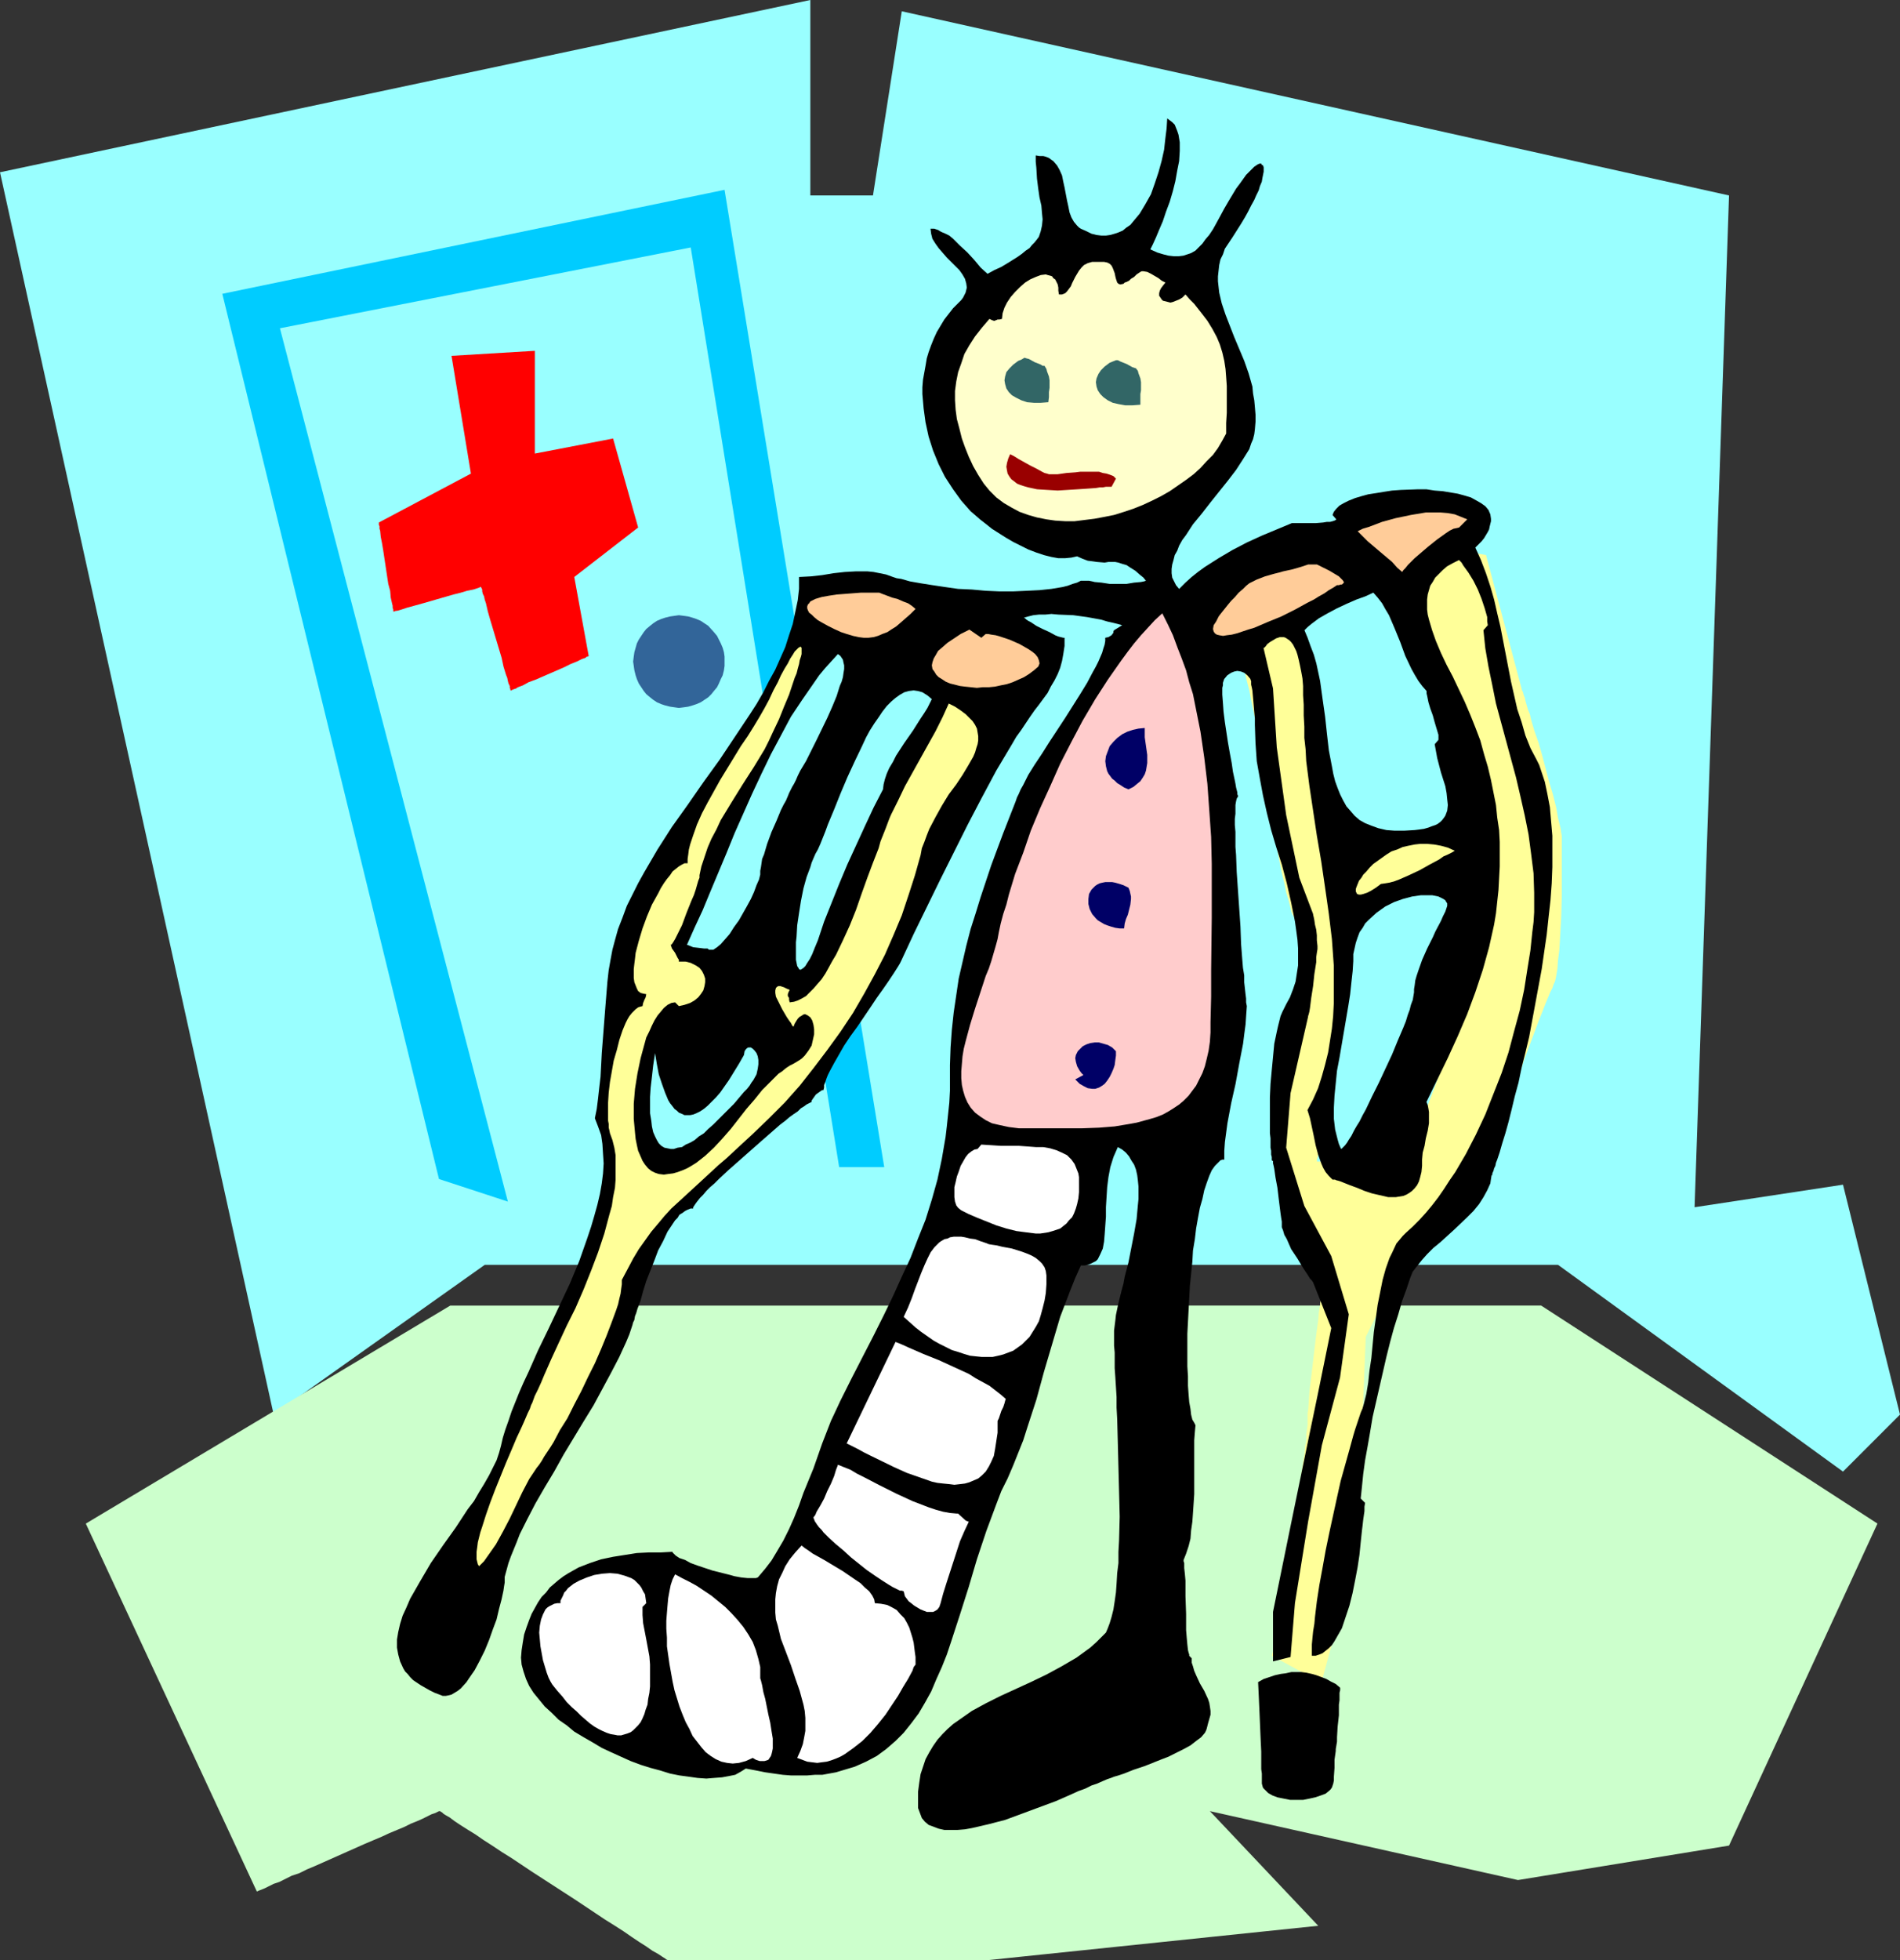
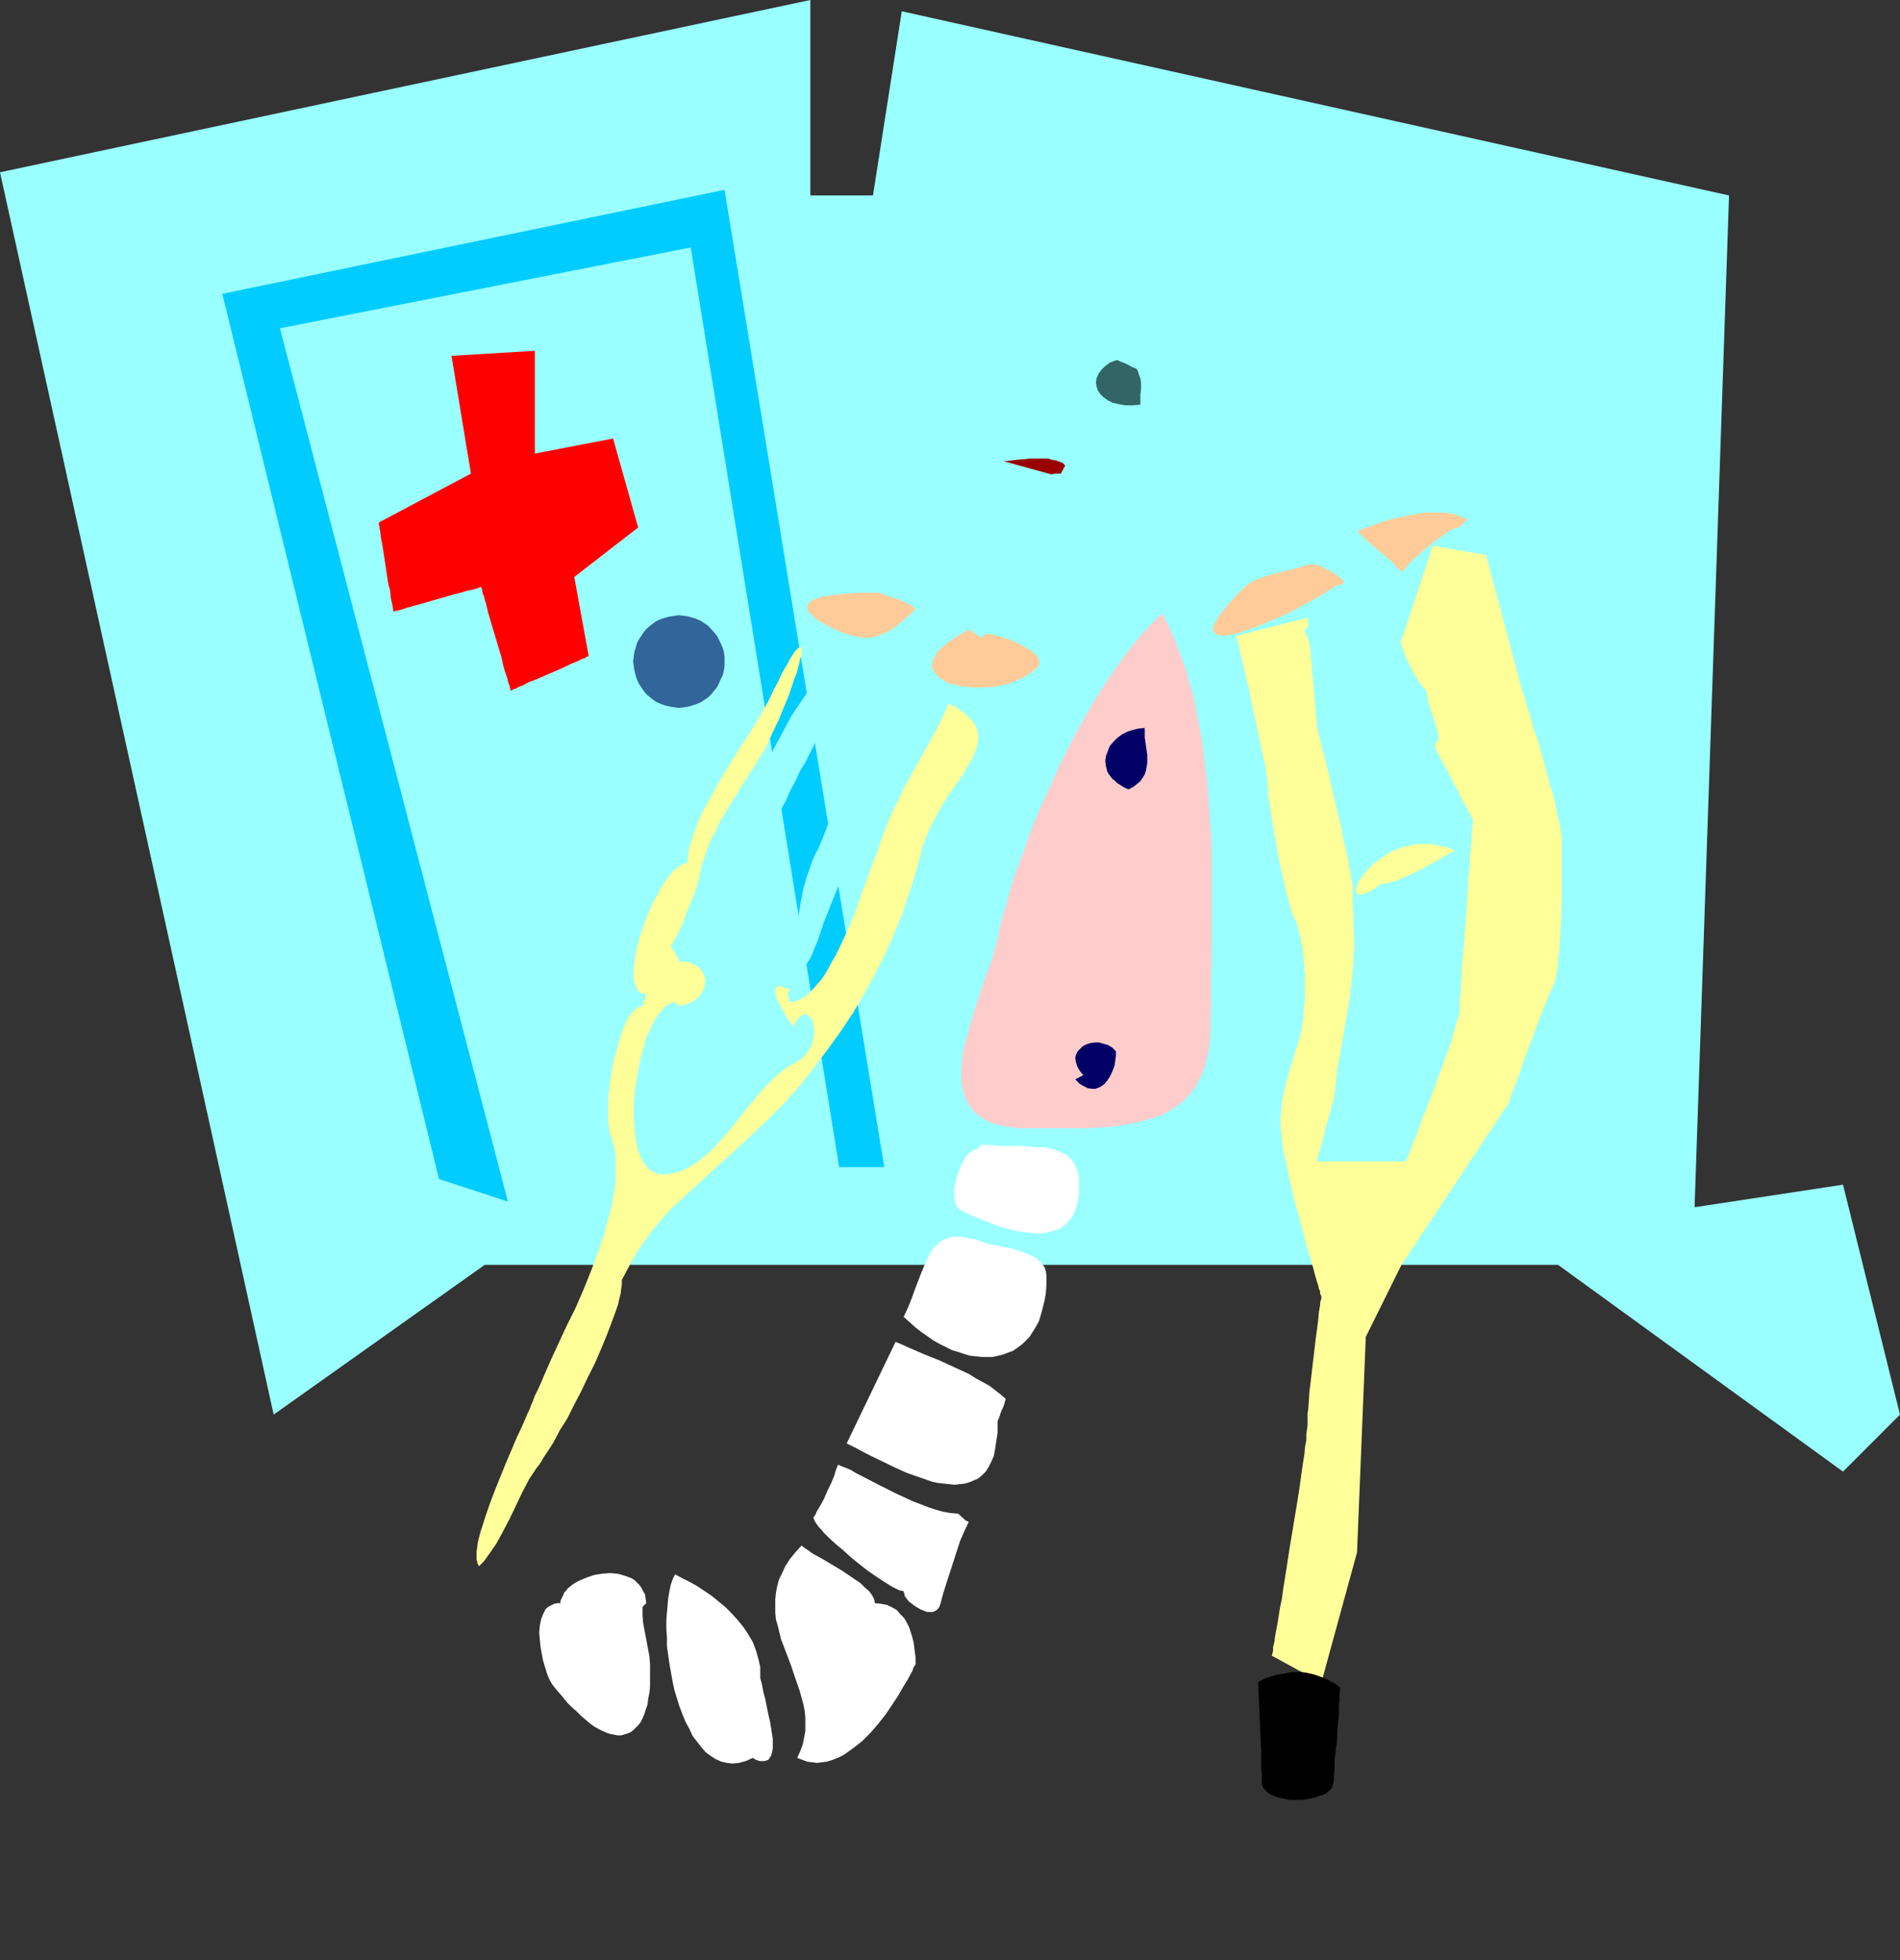
<svg xmlns="http://www.w3.org/2000/svg" xmlns:ns1="http://sodipodi.sourceforge.net/DTD/sodipodi-0.dtd" xmlns:ns2="http://www.inkscape.org/namespaces/inkscape" version="1.0" width="129.724mm" height="133.789mm" id="svg34" ns1:docname="Broken Leg 07.wmf">
  <rect width="100%" height="100%" fill="#333333" stroke="none" />
  <ns1:namedview id="namedview34" pagecolor="#ffffff" bordercolor="#000000" borderopacity="0.25" ns2:showpageshadow="2" ns2:pageopacity="0.0" ns2:pagecheckerboard="0" ns2:deskcolor="#d1d1d1" ns2:document-units="mm" />
  <defs id="defs1">
    <pattern id="WMFhbasepattern" patternUnits="userSpaceOnUse" width="6" height="6" x="0" y="0" />
  </defs>
  <path style="fill:#99ffff;fill-opacity:1;fill-rule:evenodd;stroke:none" d="M 70.619,364.903 0,44.441 209.11,0 v 50.421 h 16.16 l 7.434,-47.512 213.473,47.512 -8.888,260.991 38.299,-5.818 14.706,59.309 -14.706,14.706 -73.528,-53.329 H 125.078 Z" id="path1" />
  <path style="fill:#00ccff;fill-opacity:1;fill-rule:evenodd;stroke:none" d="M 113.281,304.139 57.368,75.792 186.971,48.966 228.179,301.069 H 216.544 L 178.245,63.834 72.235,84.681 131.057,309.957 Z" id="path2" />
-   <path style="fill:#ccffcc;fill-opacity:1;fill-rule:evenodd;stroke:none" d="m 116.19,336.784 -94.051,56.238 44.117,94.862 h 0.162 l 0.323,-0.162 0.808,-0.323 0.808,-0.323 0.97,-0.485 1.293,-0.646 1.454,-0.485 1.616,-0.808 1.616,-0.808 1.939,-0.646 1.939,-0.97 1.939,-0.808 4.363,-1.939 4.363,-1.939 4.363,-1.939 4.202,-1.778 2.101,-0.97 1.939,-0.808 1.939,-0.808 1.616,-0.808 1.616,-0.646 1.454,-0.646 1.293,-0.646 0.97,-0.485 0.97,-0.323 0.646,-0.323 0.323,-0.162 h 0.162 v 0 h 0.162 l 0.162,0.162 0.323,0.162 0.323,0.323 0.485,0.323 1.131,0.646 1.293,0.97 1.454,0.97 1.778,1.131 2.101,1.293 2.101,1.454 2.262,1.454 2.424,1.616 2.586,1.616 5.333,3.555 5.494,3.555 5.494,3.555 5.333,3.555 2.424,1.616 2.586,1.616 2.262,1.454 2.101,1.454 1.939,1.293 1.778,1.131 1.616,1.131 1.454,0.808 0.97,0.646 0.485,0.323 0.323,0.162 0.323,0.323 h 0.162 l 0.162,0.162 v 0 h 82.416 l 85.486,-8.888 -27.957,-29.574 79.507,17.776 54.459,-8.888 38.299,-83.065 -86.779,-56.238 z" id="path3" />
  <path style="fill:#ffff99;fill-opacity:1;fill-rule:evenodd;stroke:none" d="m 318.998,164.028 v 0.162 l 0.162,0.162 v 0.485 l 0.162,0.646 0.323,0.808 0.162,0.808 0.162,1.131 0.323,1.131 0.323,1.293 0.323,1.293 0.646,3.07 0.808,3.07 0.646,3.394 1.454,6.787 0.646,3.07 0.646,3.07 0.323,1.293 0.323,1.293 0.162,1.293 0.162,1.131 0.162,0.808 0.162,0.97 v 0.646 0.485 0.485 l 0.162,0.646 v 0.646 0.808 l 0.162,0.97 0.162,0.97 0.323,2.101 0.323,2.424 0.485,2.747 0.97,5.495 1.131,5.656 0.646,2.586 0.485,2.424 0.646,2.101 0.485,1.939 0.162,0.808 0.323,0.808 0.323,0.485 0.162,0.485 0.485,0.97 0.323,1.131 0.323,1.293 0.485,1.454 0.162,1.454 0.323,1.454 0.323,3.394 0.323,3.555 v 3.717 l -0.162,3.555 -0.323,3.555 -0.162,1.778 -0.323,1.778 -0.97,3.555 -1.131,3.555 -1.131,3.717 -0.97,3.717 -0.485,1.939 -0.323,1.939 -0.162,1.939 -0.162,2.101 v 2.101 l 0.162,2.101 0.162,1.131 0.162,1.293 0.162,1.293 0.323,1.454 0.646,3.07 0.646,3.232 1.616,6.787 1.939,6.949 0.808,3.394 0.97,2.909 0.808,2.909 0.323,1.293 0.323,1.131 0.323,1.131 0.323,0.97 0.162,0.808 0.323,0.646 v 0.646 l 0.162,0.323 0.162,0.323 v 0 0 0.323 0.323 l -0.162,0.485 -0.162,0.646 v 0.646 l -0.162,0.808 -0.162,0.97 -0.162,1.939 -0.323,2.424 -0.323,2.424 -0.323,2.747 -0.646,5.495 -0.323,2.747 -0.323,2.586 -0.162,2.424 -0.162,2.262 -0.162,0.97 v 0.808 0.808 0.646 0.808 l -0.162,1.131 -0.162,1.131 v 1.616 l -0.323,1.616 -0.162,1.939 -0.323,1.939 -0.323,2.262 -0.323,2.262 -0.323,2.424 -0.808,5.01 -1.778,10.666 -0.808,5.333 -0.808,5.01 -0.323,2.424 -0.485,2.262 -0.323,2.101 -0.323,1.939 -0.323,1.778 -0.323,1.778 -0.162,1.293 -0.323,1.293 v 0.97 l -0.162,0.646 -0.162,0.646 v 0 l 12.766,6.949 9.211,-33.614 2.262,-55.592 9.211,-18.585 27.634,-41.694 v -0.162 l 0.162,-0.162 0.162,-0.323 v -0.485 l 0.323,-0.646 0.162,-0.646 0.323,-0.808 0.323,-0.808 0.808,-2.101 0.808,-2.101 0.808,-2.586 0.97,-2.586 1.939,-5.171 0.97,-2.586 0.97,-2.424 0.808,-2.101 0.808,-1.939 0.323,-0.808 0.323,-0.646 0.323,-0.646 0.162,-0.485 0.162,-0.485 0.323,-0.646 0.162,-0.646 0.162,-0.808 0.323,-1.939 0.162,-2.262 0.323,-2.424 0.162,-2.586 0.162,-2.909 0.162,-2.909 0.162,-5.818 v -2.909 -2.586 -2.424 -5.656 -0.808 -0.808 l -0.162,-0.97 -0.162,-1.131 -0.323,-1.293 -0.323,-1.293 -0.485,-2.747 -0.808,-3.232 -0.97,-3.232 -1.778,-6.787 -0.97,-3.394 -1.131,-3.232 -0.808,-2.747 -0.323,-1.454 -0.485,-1.131 -0.323,-1.131 -0.323,-1.131 -0.162,-0.808 -0.323,-0.808 -0.162,-0.646 -0.162,-0.323 -0.162,-0.323 v -0.162 l -9.211,-34.583 -13.736,-2.424 -10.342,31.19 v 0.162 l 0.162,0.323 0.323,0.485 0.323,0.808 0.485,0.97 0.485,0.97 0.808,1.293 0.646,1.293 0.646,1.454 0.97,1.454 1.616,3.394 1.939,3.555 1.939,3.717 1.939,3.717 1.939,3.555 1.616,3.232 0.97,1.616 0.646,1.454 0.646,1.293 0.646,1.131 0.646,1.131 0.485,0.808 0.323,0.808 0.323,0.485 0.162,0.323 v 0.162 0 0.485 0.485 l -0.162,0.808 v 1.131 l -0.162,1.131 v 1.293 l -0.162,1.616 -0.162,1.616 -0.162,1.778 v 1.778 l -0.323,2.101 -0.162,4.04 -0.323,4.363 -0.646,8.565 -0.323,4.04 -0.162,2.101 -0.162,1.778 v 1.778 l -0.162,1.454 v 1.616 l -0.162,1.293 -0.162,1.131 v 0.97 0.808 0.485 0.646 l -0.162,0.646 -0.162,0.808 -0.323,0.97 -0.323,1.131 -0.323,1.293 -0.485,1.131 -0.323,1.616 -1.131,3.07 -1.131,3.232 -2.586,6.949 -1.293,3.394 -1.293,3.232 -1.131,3.07 -0.485,1.454 -0.646,1.293 -0.323,1.131 -0.485,1.131 -0.323,0.97 -0.323,0.808 -0.323,0.485 -0.162,0.485 -0.162,0.323 v 0.162 h -22.947 v -0.162 -0.323 l 0.162,-0.485 0.162,-0.646 0.323,-0.97 0.323,-0.97 0.323,-1.131 0.323,-1.293 0.323,-1.454 0.323,-1.454 0.97,-3.232 0.97,-3.394 0.97,-3.555 0.97,-3.555 0.97,-3.555 0.808,-3.232 0.323,-1.454 0.485,-1.454 0.323,-1.293 0.323,-1.131 0.323,-0.97 0.162,-0.97 0.162,-0.646 0.162,-0.485 0.162,-0.323 v -0.162 -0.646 l -0.162,-0.485 v -0.646 -0.808 -0.808 -0.97 l -0.162,-2.101 v -2.424 l -0.162,-2.747 -0.162,-2.747 -0.162,-5.656 -0.162,-2.747 v -2.586 l -0.162,-2.262 v -2.101 -0.808 -1.939 -0.485 l -0.162,-0.646 -0.162,-0.97 -0.162,-0.97 -0.162,-1.131 -0.323,-1.293 -0.162,-1.454 -0.323,-1.454 -0.808,-3.232 -0.646,-3.555 -1.778,-7.272 -0.808,-3.717 -0.808,-3.555 -0.808,-3.232 -0.323,-1.454 -0.485,-1.454 -0.162,-1.131 -0.323,-1.131 -0.323,-1.131 -0.162,-0.808 -0.162,-0.646 -0.162,-0.485 v -0.323 -0.162 l -2.424,-27.796 z" id="path4" />
-   <path style="fill:#000000;fill-opacity:1;fill-rule:evenodd;stroke:none" d="m 321.745,259.537 -0.162,2.262 -0.162,2.424 -0.323,2.424 -0.323,2.586 -0.97,5.01 -0.97,5.333 -1.131,5.01 -0.97,5.171 -0.323,2.424 -0.323,2.424 -0.162,2.262 v 2.262 h -0.485 l -0.485,0.162 -0.646,0.646 -0.808,0.808 -0.808,1.131 -0.646,1.454 -0.646,1.778 -0.646,1.939 -0.485,2.262 -0.646,2.262 -0.485,2.586 -0.485,2.747 -0.323,2.747 -0.485,2.909 -0.162,2.909 -0.646,6.303 -0.323,6.141 -0.323,6.141 v 2.909 5.495 l 0.162,2.586 v 2.424 l 0.162,2.262 0.162,1.939 0.323,1.778 0.162,1.454 0.323,1.293 0.485,0.808 0.323,0.646 -0.162,1.778 -0.162,2.101 v 2.101 6.949 4.848 l -0.323,4.848 -0.162,2.262 -0.323,2.262 -0.162,2.101 -0.485,1.939 -0.646,1.939 -0.646,1.616 v 0.323 l 0.162,0.485 v 0.485 0.808 l 0.162,1.454 0.162,1.778 v 1.939 2.101 l 0.162,4.525 v 2.101 2.101 l 0.162,1.939 0.162,1.778 0.162,1.454 0.162,0.646 0.162,0.485 v 0.323 l 0.323,0.323 0.162,0.162 0.162,0.162 v 1.131 l 0.323,0.97 0.323,1.131 0.485,1.131 0.97,2.101 1.131,1.939 0.97,2.101 0.323,0.97 0.162,0.97 0.162,1.131 v 0.97 l -0.323,1.131 -0.323,1.131 -0.162,0.646 -0.162,0.646 -0.162,0.485 -0.323,0.646 -0.97,1.131 -1.293,0.97 -1.454,1.131 -1.778,0.97 -1.939,0.97 -1.939,0.97 -2.101,0.808 -4.04,1.616 -1.939,0.646 -0.97,0.323 -0.808,0.323 -1.616,0.646 -1.454,0.485 -1.131,0.323 -0.808,0.323 -0.97,0.323 -1.131,0.485 -1.454,0.646 -1.454,0.485 -1.616,0.808 -1.778,0.646 -1.778,0.808 -4.04,1.778 -4.363,1.616 -4.363,1.616 -4.363,1.616 -4.363,1.131 -2.101,0.485 -2.101,0.485 -1.778,0.323 -1.939,0.162 h -1.778 -1.616 l -1.454,-0.323 -1.293,-0.485 -1.293,-0.485 -0.97,-0.808 -0.808,-0.97 -0.485,-1.293 -0.485,-1.293 v -1.778 -2.424 l 0.323,-2.424 0.323,-2.101 0.646,-1.939 0.646,-1.939 0.97,-1.778 0.97,-1.616 1.131,-1.616 1.293,-1.454 1.293,-1.293 1.454,-1.293 1.616,-1.131 1.616,-1.131 1.616,-1.131 3.555,-1.939 3.878,-1.939 3.878,-1.778 3.878,-1.778 4.04,-1.939 3.878,-2.101 3.878,-2.262 1.778,-1.293 1.778,-1.293 1.616,-1.454 1.616,-1.616 0.808,-0.808 0.485,-1.131 0.485,-1.293 0.485,-1.616 0.485,-1.939 0.323,-2.101 0.323,-2.262 0.162,-2.262 0.162,-2.747 0.323,-2.586 v -2.909 l 0.162,-2.909 0.162,-6.141 -0.162,-6.464 -0.162,-6.303 -0.162,-6.303 -0.162,-6.141 -0.162,-2.909 v -2.747 l -0.162,-2.586 -0.162,-2.586 -0.162,-2.262 v -2.101 -1.939 l -0.162,-1.778 v -1.454 -1.293 -1.131 l 0.162,-1.293 0.162,-1.293 0.162,-1.454 0.646,-3.07 0.808,-3.232 0.485,-1.778 0.323,-1.778 0.97,-3.717 1.454,-7.434 0.646,-3.717 0.323,-3.555 0.162,-1.616 v -3.232 l -0.162,-1.616 -0.162,-1.293 -0.323,-1.454 -0.485,-1.293 -0.646,-0.97 -0.646,-1.131 -0.808,-0.97 -0.97,-0.808 -1.131,-0.646 -1.131,2.586 -0.808,2.586 -0.485,2.586 -0.323,2.586 -0.162,2.586 -0.162,2.586 v 2.424 l -0.162,2.262 -0.162,2.262 -0.162,1.939 -0.323,1.778 -0.646,1.454 -0.323,0.646 -0.323,0.646 -0.485,0.485 -1.293,0.646 -0.808,0.323 -0.808,0.162 h -0.97 l -1.454,3.232 -1.293,3.232 -1.293,3.394 -1.293,3.394 -2.101,7.111 -2.101,7.111 -1.939,7.111 -2.262,6.949 -1.131,3.555 -1.293,3.232 -1.293,3.232 -1.454,3.394 -1.616,3.232 -1.293,3.394 -2.586,6.949 -2.424,7.272 -2.101,7.111 -2.262,7.111 -2.262,6.949 -1.131,3.394 -1.293,3.232 -1.454,3.232 -1.293,3.07 -1.616,2.909 -1.616,2.747 -1.939,2.586 -1.939,2.424 -2.101,2.101 -2.424,2.101 -2.424,1.778 -2.747,1.454 -2.909,1.293 -1.616,0.485 -1.616,0.485 -1.616,0.485 -1.778,0.323 -1.778,0.323 h -1.939 l -1.939,0.162 h -2.101 -2.101 l -2.101,-0.162 -2.262,-0.323 -2.262,-0.323 -2.424,-0.485 -2.586,-0.485 -1.293,0.808 -1.454,0.808 -1.616,0.323 -1.778,0.323 -2.101,0.162 -1.939,0.162 -2.262,-0.162 -2.262,-0.323 -2.424,-0.323 -2.424,-0.485 -2.586,-0.808 -2.424,-0.646 -2.586,-0.808 -2.586,-0.97 -5.01,-2.262 -2.424,-1.131 -2.424,-1.454 -2.262,-1.293 -2.424,-1.454 -1.939,-1.616 -2.101,-1.454 -1.778,-1.778 -1.778,-1.616 -1.454,-1.778 -1.454,-1.778 -1.131,-1.778 -0.808,-1.778 -0.646,-1.939 -0.485,-1.778 -0.162,-1.778 0.162,-1.939 0.323,-2.101 0.323,-1.939 0.646,-1.939 0.646,-1.778 0.646,-1.616 0.808,-1.454 0.808,-1.454 0.97,-1.454 1.131,-1.131 0.97,-1.293 1.131,-0.97 1.131,-0.97 1.293,-0.97 1.293,-0.808 2.586,-1.454 2.909,-1.131 2.909,-0.97 3.07,-0.646 3.07,-0.485 3.07,-0.485 3.232,-0.162 h 3.07 l 2.909,-0.162 v 0.162 l 0.323,0.323 0.162,0.162 0.323,0.323 0.97,0.646 1.454,0.485 1.454,0.808 1.778,0.646 1.939,0.646 1.939,0.646 3.878,0.97 1.778,0.485 1.778,0.323 1.616,0.162 h 1.293 0.485 0.323 l 0.485,-0.162 0.162,-0.162 1.778,-2.101 1.616,-2.101 1.454,-2.424 1.616,-2.747 1.454,-2.909 1.293,-2.909 1.293,-3.232 1.131,-3.232 2.586,-6.303 2.262,-6.464 1.131,-2.909 1.131,-2.909 1.293,-2.747 1.131,-2.424 2.909,-5.818 2.909,-5.656 2.747,-5.333 2.586,-5.171 2.424,-5.01 2.262,-5.01 2.262,-4.848 1.939,-5.01 1.939,-4.848 1.616,-5.171 1.454,-5.171 1.131,-5.333 0.97,-5.656 0.323,-2.747 0.323,-3.07 0.323,-3.07 0.162,-3.07 v -3.232 -3.394 l 0.162,-4.525 0.323,-4.525 0.485,-4.525 0.646,-4.363 0.646,-4.363 0.97,-4.202 0.97,-4.202 1.131,-4.363 1.293,-4.04 1.293,-4.202 2.747,-8.242 3.07,-8.242 3.232,-8.242 0.323,-0.97 0.485,-0.97 0.485,-1.131 0.646,-1.131 1.293,-2.586 1.616,-2.586 1.939,-2.909 1.939,-3.07 4.04,-6.141 1.939,-3.07 1.939,-3.07 1.778,-2.909 1.454,-2.747 0.808,-1.454 0.646,-1.293 0.97,-2.262 0.323,-1.131 0.323,-0.97 0.162,-0.97 v -0.808 l 0.808,-0.162 0.808,-0.485 0.485,-0.646 v -0.323 l 0.162,-0.323 2.101,-1.293 -1.131,-0.323 -1.293,-0.323 -1.454,-0.323 -1.616,-0.485 -1.778,-0.323 -1.778,-0.323 -3.555,-0.485 -3.878,-0.162 -1.778,-0.162 -1.616,0.162 h -1.616 l -1.454,0.162 -1.293,0.323 -1.131,0.323 0.323,0.162 0.323,0.323 0.485,0.323 0.646,0.323 1.454,0.97 1.616,0.808 1.778,0.808 1.454,0.808 0.808,0.323 0.646,0.162 0.646,0.162 h 0.323 v 2.101 l -0.323,2.101 -0.323,1.778 -0.485,1.778 -0.646,1.616 -0.808,1.616 -0.97,1.616 -0.808,1.616 -2.262,3.07 -1.131,1.454 -1.131,1.616 -2.262,3.394 -1.293,1.778 -1.131,1.939 -4.04,6.787 -3.717,6.949 -3.717,7.111 -3.555,7.111 -3.555,7.111 -3.394,6.949 -3.394,6.949 -3.232,6.949 -0.323,0.646 -0.485,0.808 -1.131,1.778 -1.293,1.939 -1.454,2.101 -0.808,1.131 -0.808,1.131 -1.616,2.424 -3.394,5.01 -1.778,2.424 -1.616,2.424 -1.293,2.262 -1.293,2.262 -1.131,2.101 -0.485,0.97 -0.323,0.808 -0.323,0.97 -0.323,0.808 v 0.646 l -0.162,0.646 h -0.323 l -0.485,0.323 -1.131,0.808 -0.808,1.131 -0.323,0.485 v 0.323 l -0.323,0.162 -0.323,0.162 -0.646,0.323 -0.646,0.485 -0.808,0.485 -0.808,0.808 -0.97,0.646 -1.131,0.808 -1.131,0.97 -1.293,0.97 -2.586,2.262 -2.586,2.262 -2.747,2.424 -2.747,2.424 -2.747,2.424 -2.424,2.262 -1.131,1.131 -1.131,0.97 -0.97,0.97 -0.808,0.97 -0.808,0.808 -0.646,0.808 -0.485,0.646 -0.323,0.485 -0.323,0.485 v 0.323 h -0.646 l -0.808,0.323 -0.646,0.323 -0.646,0.485 -0.808,0.485 -0.485,0.808 -0.646,0.646 -0.646,0.97 -1.293,1.939 -1.131,2.424 -1.293,2.424 -0.97,2.586 -2.101,5.333 -0.808,2.586 -0.646,2.424 -0.808,2.101 -0.323,1.131 -0.323,0.808 -0.162,0.97 -0.323,0.646 -0.162,0.646 -0.162,0.485 -0.646,1.939 -0.808,1.939 -1.778,3.878 -2.101,4.04 -2.262,4.202 -2.262,4.202 -2.586,4.202 -5.171,8.565 -2.424,4.363 -2.424,4.04 -2.424,4.202 -2.101,4.04 -1.939,3.879 -0.808,2.101 -1.454,3.555 -0.646,1.778 -0.485,1.778 -0.485,1.778 v 0.646 0.808 l -0.162,0.97 -0.162,1.131 -0.485,2.262 -0.646,2.424 -0.646,2.747 -0.97,2.586 -0.97,2.747 -1.131,2.747 -1.293,2.586 -1.293,2.424 -1.454,2.101 -0.646,0.97 -1.454,1.616 -0.808,0.646 -0.808,0.485 -0.808,0.485 -0.646,0.162 -0.808,0.162 h -0.808 l -0.808,-0.323 -1.293,-0.485 -1.293,-0.646 -1.131,-0.646 -1.131,-0.646 -0.97,-0.646 -0.97,-0.646 -0.808,-0.808 -0.646,-0.808 -0.646,-0.646 -0.485,-0.808 -0.808,-1.778 -0.485,-1.778 -0.323,-1.778 v -2.101 l 0.323,-1.939 0.485,-2.101 0.646,-2.101 0.97,-2.101 0.97,-2.262 1.293,-2.262 1.293,-2.262 2.747,-4.687 3.232,-4.687 1.616,-2.262 1.616,-2.262 3.07,-4.687 1.616,-2.101 1.293,-2.262 1.293,-2.101 1.293,-2.262 0.97,-1.939 0.97,-1.939 0.646,-1.939 0.485,-1.778 0.485,-2.101 0.646,-2.101 0.808,-2.262 0.808,-2.424 0.97,-2.424 0.97,-2.424 1.131,-2.586 1.293,-2.747 2.424,-5.495 2.747,-5.656 2.747,-5.818 2.747,-5.818 2.424,-5.818 2.101,-5.979 0.97,-2.909 0.808,-2.747 0.808,-2.909 0.646,-2.747 0.485,-2.747 0.323,-2.586 0.162,-2.586 -0.162,-2.424 -0.162,-2.586 -0.323,-2.262 -0.808,-2.262 -0.808,-2.101 0.485,-2.424 0.323,-2.586 0.323,-2.909 0.323,-2.747 0.323,-6.141 0.97,-12.444 0.485,-5.979 0.323,-2.909 0.485,-2.747 0.485,-2.586 0.646,-2.424 0.808,-2.909 1.131,-2.909 1.131,-3.07 1.454,-2.909 1.454,-2.909 1.616,-2.909 3.394,-5.818 3.717,-5.818 4.04,-5.656 4.04,-5.818 4.202,-5.818 3.878,-5.818 3.878,-5.818 1.778,-2.747 1.778,-3.07 1.454,-2.909 1.616,-2.909 1.293,-2.909 1.293,-2.909 0.97,-3.07 0.97,-2.909 0.646,-3.07 0.646,-3.07 0.323,-2.909 v -3.07 l 3.07,-0.162 2.909,-0.323 2.909,-0.485 2.909,-0.323 2.909,-0.162 h 1.454 1.454 l 1.616,0.162 1.616,0.323 1.616,0.323 1.778,0.646 0.97,0.323 1.131,0.162 2.262,0.646 2.747,0.485 3.07,0.485 3.232,0.485 3.394,0.485 3.555,0.162 3.555,0.323 3.555,0.162 h 3.555 l 3.555,-0.162 3.232,-0.162 3.07,-0.323 2.909,-0.485 1.293,-0.323 1.293,-0.485 1.131,-0.323 0.97,-0.485 h 2.101 l 0.808,0.162 0.646,0.162 1.778,0.162 2.101,0.323 h 2.101 2.262 l 1.939,-0.323 1.778,-0.162 0.808,-0.162 0.485,-0.162 -0.646,-0.808 -0.808,-0.646 -1.293,-1.131 -1.293,-0.808 -0.97,-0.646 -1.131,-0.323 -0.97,-0.323 -0.808,-0.162 h -1.778 l -0.97,0.162 -1.939,-0.162 -1.131,-0.162 -1.293,-0.162 -1.293,-0.485 -1.454,-0.646 -1.454,0.323 -1.616,0.162 h -1.778 l -1.778,-0.323 -1.939,-0.485 -1.939,-0.646 -2.101,-0.808 -1.939,-0.97 -1.939,-0.97 -1.939,-1.131 -1.778,-1.131 -1.778,-1.131 -1.616,-1.293 -1.454,-1.131 -1.293,-1.131 -1.131,-0.97 -2.424,-2.747 -2.101,-2.909 -2.101,-3.232 -1.616,-3.232 -1.454,-3.555 -1.131,-3.555 -0.808,-3.717 -0.485,-3.555 -0.323,-3.717 v -1.778 l 0.162,-1.939 0.323,-1.778 0.323,-1.778 0.323,-1.939 0.485,-1.616 0.646,-1.778 0.646,-1.616 0.808,-1.778 0.97,-1.616 0.97,-1.616 1.131,-1.454 1.131,-1.454 1.454,-1.454 0.646,-0.646 0.485,-0.646 0.323,-0.646 0.323,-0.646 0.162,-0.646 0.162,-0.646 -0.162,-1.131 -0.323,-1.131 -0.646,-1.131 -0.808,-1.131 -1.131,-1.131 -2.101,-2.101 -2.101,-2.424 -0.808,-1.131 -0.808,-1.293 -0.323,-1.293 -0.162,-1.293 h 0.97 l 0.97,0.323 0.808,0.485 1.131,0.485 0.97,0.485 0.97,0.808 1.778,1.778 1.939,1.778 1.778,1.939 1.616,1.939 1.778,1.616 1.778,-0.97 1.778,-0.808 1.616,-0.97 1.293,-0.808 1.293,-0.808 1.131,-0.808 0.97,-0.808 0.97,-0.646 0.646,-0.808 0.646,-0.646 0.646,-0.808 0.485,-0.646 0.485,-1.454 0.323,-1.454 0.162,-1.616 -0.162,-1.616 -0.162,-1.939 -0.485,-2.101 -0.323,-2.262 -0.323,-2.586 -0.162,-2.747 -0.162,-1.616 v -1.616 l 0.97,0.162 h 0.97 l 0.646,0.162 0.808,0.323 0.646,0.485 0.485,0.323 0.97,1.131 0.646,1.131 0.646,1.454 0.323,1.616 0.323,1.454 0.646,3.394 0.323,1.454 0.323,1.616 0.485,1.293 0.646,1.131 0.808,0.97 0.485,0.485 0.485,0.323 1.454,0.646 1.293,0.646 1.293,0.323 1.293,0.162 h 1.131 l 1.131,-0.162 1.131,-0.323 0.97,-0.323 1.131,-0.485 0.97,-0.808 0.97,-0.646 0.808,-0.97 0.808,-0.97 0.808,-0.97 1.454,-2.424 1.454,-2.586 0.97,-2.747 0.97,-2.909 0.808,-2.909 0.646,-2.909 0.323,-2.909 0.323,-2.586 0.162,-2.586 0.646,0.485 0.646,0.485 0.646,0.646 0.323,0.808 0.323,0.808 0.323,0.97 0.162,0.97 0.162,0.97 v 2.262 l -0.162,2.586 -0.485,2.424 -0.485,2.747 -0.646,2.586 -0.808,2.747 -0.97,2.586 -0.808,2.424 -0.97,2.262 -0.808,1.939 -0.808,1.778 -0.323,0.646 -0.323,0.646 1.778,0.808 1.616,0.485 1.293,0.323 1.454,0.162 h 1.131 l 1.293,-0.162 0.97,-0.323 0.97,-0.323 1.131,-0.646 0.808,-0.808 0.97,-0.97 0.808,-1.131 0.97,-1.131 0.97,-1.454 0.808,-1.454 0.97,-1.778 1.131,-2.101 1.131,-1.939 0.97,-1.616 0.97,-1.616 0.97,-1.293 0.808,-1.131 0.808,-1.131 0.808,-0.808 0.646,-0.646 0.646,-0.646 0.485,-0.323 0.485,-0.323 0.485,-0.162 h 0.323 l 0.162,0.323 0.323,0.162 0.162,0.485 v 0.485 0.646 l -0.162,0.808 -0.162,0.808 -0.162,0.97 -0.485,1.131 -0.323,1.131 -0.646,1.293 -0.485,1.131 -0.808,1.454 -0.808,1.616 -0.808,1.454 -0.97,1.616 -1.131,1.778 -1.131,1.778 -0.97,1.454 -0.97,1.454 -0.485,1.454 -0.646,1.293 -0.323,1.454 -0.162,1.454 -0.162,1.454 v 1.293 l 0.162,1.454 0.162,1.454 0.646,2.747 0.97,2.909 1.131,2.909 1.131,2.909 1.293,3.07 1.293,3.07 1.131,3.232 0.97,3.394 0.162,1.778 0.323,1.778 0.162,1.778 0.162,1.939 v 1.778 l -0.162,1.939 -0.162,1.293 -0.323,1.293 -0.485,1.131 -0.485,1.454 -0.808,1.293 -0.808,1.293 -1.778,2.747 -2.101,2.747 -4.525,5.656 -2.262,2.909 -2.262,2.747 -1.778,2.747 -0.97,1.293 -0.808,1.454 -0.485,1.293 -0.646,1.131 -0.323,1.293 -0.323,1.131 -0.162,1.131 v 1.131 l 0.162,1.131 0.485,0.97 0.485,0.97 0.808,0.97 1.616,-1.616 1.616,-1.454 1.616,-1.293 1.778,-1.293 3.555,-2.262 3.555,-2.101 3.717,-1.939 3.878,-1.778 7.757,-3.232 h 2.262 1.778 2.101 l 1.939,-0.162 0.97,-0.162 h 0.808 l 0.646,-0.162 0.485,-0.162 0.323,-0.162 0.162,-0.162 -0.97,-1.131 0.323,-0.808 0.646,-0.808 0.808,-0.808 1.131,-0.646 1.293,-0.646 1.616,-0.646 1.616,-0.485 1.778,-0.485 2.101,-0.323 1.939,-0.323 2.101,-0.323 2.262,-0.162 4.363,-0.162 h 2.262 l 2.101,0.323 2.101,0.162 1.939,0.323 1.939,0.323 1.778,0.485 1.616,0.485 1.454,0.808 1.131,0.646 1.131,0.808 0.808,0.97 0.485,1.131 0.162,1.131 v 0.646 l -0.162,0.646 -0.162,0.646 -0.162,0.808 -0.323,0.646 -0.485,0.808 -0.485,0.808 -0.646,0.808 -0.808,0.808 -0.808,0.808 1.454,3.232 1.293,3.394 1.131,3.394 0.97,3.394 0.808,3.555 0.808,3.394 2.747,14.221 0.808,3.555 0.808,3.555 1.131,3.394 0.97,3.394 1.293,3.232 1.616,3.07 0.646,1.293 0.485,1.454 0.97,2.909 0.646,3.07 0.646,3.394 0.323,3.717 0.323,3.717 v 4.04 4.04 l -0.162,4.202 -0.323,4.363 -0.485,4.363 -0.485,4.525 -1.293,8.888 -1.616,8.727 -0.808,4.363 -0.808,4.363 -0.97,4.04 -0.97,3.879 -0.808,3.878 -0.97,3.555 -0.808,3.394 -0.808,3.232 -0.808,2.909 -0.808,2.586 -0.646,2.262 -0.323,0.97 -0.323,0.97 -0.323,0.808 -0.162,0.808 -0.323,0.646 -0.162,0.646 -0.162,0.323 -0.162,0.485 v 0.323 h -0.162 l -0.162,0.97 -0.162,1.131 -0.808,1.778 -0.97,1.778 -1.131,1.778 -1.454,1.778 -1.616,1.616 -3.394,3.232 -1.778,1.616 -1.778,1.616 -1.778,1.454 -1.616,1.616 -1.293,1.454 -1.293,1.616 -1.131,1.454 -0.646,1.616 -0.97,2.909 -1.131,3.07 -0.97,3.394 -1.131,3.555 -0.97,3.555 -0.97,3.878 -1.778,7.757 -1.778,7.757 -0.646,3.879 -0.646,3.717 -0.646,3.555 -0.485,3.555 -0.323,3.232 -0.323,3.07 1.131,1.131 -0.162,0.97 v 1.131 l -0.162,1.131 -0.162,1.131 -0.162,1.454 -0.162,1.293 -0.323,3.07 -0.323,3.232 -0.485,3.232 -0.646,3.394 -0.646,3.232 -0.808,3.232 -0.97,2.909 -0.97,2.909 -0.646,1.131 -0.646,1.131 -0.646,1.131 -0.646,0.97 -0.808,0.808 -0.808,0.646 -0.808,0.646 -0.808,0.323 -0.97,0.323 h -0.97 v -1.454 -1.454 l 0.162,-1.778 0.162,-1.616 0.323,-1.939 0.162,-1.778 0.485,-4.04 0.646,-4.202 0.808,-4.363 0.808,-4.525 0.97,-4.687 1.939,-8.888 0.97,-4.363 1.131,-4.04 1.131,-4.04 0.97,-3.555 0.485,-1.616 0.485,-1.454 0.485,-1.454 0.485,-1.454 0.485,-1.131 0.323,-1.131 0.646,-2.586 0.485,-2.909 0.323,-3.07 0.485,-3.232 0.646,-6.787 0.485,-3.394 0.485,-3.555 0.646,-3.232 0.646,-3.232 0.808,-2.909 0.97,-2.747 0.646,-1.293 1.131,-2.424 0.808,-0.97 0.808,-0.97 0.808,-0.808 1.778,-1.616 1.778,-1.778 1.616,-1.778 1.616,-1.939 1.616,-2.101 1.454,-2.101 1.454,-2.262 1.454,-2.101 2.747,-4.687 2.586,-5.01 2.424,-5.171 2.101,-5.333 2.101,-5.333 1.778,-5.333 1.454,-5.495 1.454,-5.333 1.131,-5.333 0.808,-5.171 0.808,-5.01 0.485,-4.687 0.323,-2.586 0.162,-2.586 v -5.01 l -0.162,-5.01 -0.646,-5.171 -0.646,-4.848 -0.97,-4.848 -1.131,-5.01 -1.131,-4.848 -2.586,-9.535 -2.586,-9.535 -0.97,-4.848 -0.97,-4.687 -0.808,-4.687 -0.485,-4.687 1.131,-1.293 -0.162,-0.97 v -1.131 l -0.323,-1.131 -0.323,-1.131 -0.808,-2.424 -0.97,-2.424 -1.131,-2.262 -1.293,-2.101 -1.293,-1.778 -0.485,-0.808 -0.646,-0.646 -1.616,0.808 -1.454,0.808 -1.131,0.97 -0.97,0.97 -0.97,0.97 -0.646,1.131 -0.646,0.97 -0.323,1.131 -0.323,1.131 -0.162,1.293 v 1.293 1.293 l 0.162,1.293 0.323,1.293 0.808,2.747 0.97,2.747 1.293,3.07 1.454,3.07 1.616,3.07 3.07,6.464 1.454,3.394 1.293,3.232 1.293,3.394 0.97,3.555 0.97,3.232 0.808,3.394 0.646,3.232 0.646,3.232 0.323,3.232 0.485,3.232 0.162,3.07 v 3.232 3.07 l -0.162,3.07 -0.162,3.07 -0.646,5.979 -0.485,2.909 -1.293,5.818 -1.616,5.818 -1.939,5.818 -2.101,5.656 -2.424,5.656 -2.586,5.656 -2.747,5.656 -2.747,5.656 0.323,0.808 0.162,0.808 0.162,0.97 v 0.97 1.939 l -0.323,1.939 -0.485,1.939 -0.323,1.939 -0.485,1.778 -0.162,1.778 v 1.616 l -0.162,1.616 -0.323,1.293 -0.323,1.131 -0.485,0.97 -0.646,0.808 -0.646,0.646 -0.646,0.485 -0.808,0.485 -0.808,0.323 -0.97,0.162 -0.97,0.162 h -1.939 l -2.101,-0.485 -2.101,-0.485 -1.939,-0.646 -1.939,-0.808 -1.778,-0.646 -1.616,-0.646 -0.808,-0.323 -0.485,-0.162 -0.646,-0.162 -0.323,-0.162 h -0.485 -0.162 l -0.97,-0.97 -0.808,-0.97 -0.646,-1.131 -0.485,-1.131 -0.808,-2.262 -0.646,-2.424 -0.485,-2.424 -0.485,-2.262 -0.485,-2.262 -0.646,-2.101 1.454,-2.747 1.293,-2.909 0.97,-3.07 0.808,-2.909 0.808,-3.232 0.485,-3.07 0.485,-3.07 0.323,-3.232 0.162,-3.232 v -3.232 -3.394 -3.232 l -0.485,-6.787 -0.808,-6.626 -0.97,-6.787 -0.97,-6.626 -1.131,-6.626 -0.97,-6.464 -0.97,-6.464 -0.808,-6.303 -0.162,-3.07 -0.323,-2.909 v -2.909 l -0.162,-2.909 v -2.747 l -0.162,-2.424 v -2.424 l -0.162,-1.939 -0.323,-1.778 -0.323,-1.616 -0.323,-1.454 -0.323,-1.293 -0.323,-0.97 -0.485,-0.97 -0.323,-0.646 -0.485,-0.646 -0.485,-0.485 -0.485,-0.323 -0.485,-0.323 -0.485,-0.162 h -0.97 l -0.97,0.323 -0.808,0.485 -0.808,0.485 -0.646,0.485 -0.485,0.646 -0.323,0.323 h -0.162 v 0.162 l 2.424,10.343 0.97,15.191 2.424,17.453 3.394,16.16 3.555,9.373 v 0 0.162 l 0.162,0.646 0.162,0.808 0.162,1.131 0.323,1.293 0.162,1.454 v 1.293 l 0.162,1.454 v 0.808 l -0.162,0.97 -0.162,1.131 v 1.293 l -0.485,3.07 -0.323,3.07 -0.485,3.07 -0.162,1.293 -0.162,1.293 -0.162,0.97 -0.162,0.646 -0.162,0.485 v 0.162 l -4.525,19.716 -1.131,14.06 4.686,15.029 6.949,12.928 4.525,15.029 -2.262,16.322 -4.686,17.453 -3.555,19.716 -3.394,21.009 -1.131,13.898 -4.525,1.131 v -12.767 l 4.525,-22.14 4.525,-21.978 2.424,-11.636 3.555,-17.453 -4.686,-11.797 v 0 l -0.323,-0.485 -0.485,-0.485 -0.485,-0.808 -0.646,-0.97 -0.646,-0.97 -1.454,-2.424 -1.616,-2.424 -1.131,-2.586 -0.646,-1.131 -0.323,-1.131 -0.323,-0.808 v -0.808 -0.646 l -0.162,-0.97 -0.162,-1.131 -0.162,-1.293 -0.323,-2.586 -0.323,-2.747 -0.485,-2.586 -0.162,-1.131 -0.162,-1.131 -0.162,-0.808 -0.162,-0.646 v -0.485 -0.162 h -0.162 l -0.162,-0.162 v -0.323 -0.485 l -0.162,-0.646 v -0.97 l -0.162,-0.808 v -1.131 -1.293 l -0.162,-1.293 v -2.747 -3.232 -3.232 l 0.162,-3.555 0.323,-3.555 0.323,-3.394 0.323,-3.394 0.646,-3.07 0.323,-1.454 0.323,-1.293 0.323,-1.293 0.485,-1.131 0.485,-0.97 0.485,-0.97 0.97,-1.778 0.808,-2.101 0.646,-1.939 0.323,-2.101 0.323,-2.101 v -2.262 -2.101 l -0.162,-2.262 -0.323,-2.424 -0.323,-2.262 -0.97,-4.848 -1.131,-5.01 -1.293,-4.848 -1.454,-4.525 -1.293,-4.363 -1.131,-4.525 -0.97,-4.363 -0.808,-4.363 -0.808,-4.525 -0.323,-4.687 -0.162,-4.687 v -0.808 -0.808 l -0.162,-1.778 -0.323,-3.717 -0.162,-1.778 -0.162,-0.808 -0.162,-0.646 v -0.646 -0.323 l -0.162,-0.323 v -0.162 l -0.808,-0.97 -0.808,-0.646 -0.808,-0.323 -0.97,-0.162 -0.808,0.162 -0.808,0.323 -0.97,0.646 -0.808,0.97 -0.162,0.485 -0.162,0.485 v 0.646 l -0.162,0.646 v 1.778 l 0.162,2.101 0.162,2.262 0.323,2.586 0.808,5.333 0.485,2.747 0.485,2.586 0.323,2.262 0.485,2.262 0.162,0.808 0.162,0.97 0.162,0.646 0.162,0.646 v 0.485 l 0.162,0.323 v 0.323 0 l -0.162,0.162 -0.162,0.323 -0.162,0.646 -0.162,0.97 v 0.97 1.293 l -0.162,1.293 v 1.616 l 0.162,1.778 v 1.939 1.939 l 0.162,2.101 0.162,4.363 0.323,4.687 0.646,9.373 0.162,4.525 0.323,4.202 0.162,1.939 0.323,1.939 v 1.778 l 0.162,1.454 0.162,1.454 0.162,1.293 v 0.97 z" id="path5" />
-   <path style="fill:#ffffcc;fill-opacity:1;fill-rule:evenodd;stroke:none" d="m 316.412,111.83 -0.97,1.778 -1.131,1.939 -1.293,1.778 -1.616,1.616 -1.616,1.778 -1.778,1.616 -1.939,1.454 -2.101,1.454 -2.101,1.454 -2.262,1.293 -2.262,1.131 -2.424,1.131 -2.424,0.97 -2.424,0.808 -2.586,0.808 -2.424,0.485 -2.586,0.485 -2.586,0.323 -2.586,0.323 h -2.424 l -2.586,-0.162 -2.262,-0.323 -2.424,-0.485 -2.262,-0.646 -2.262,-0.808 -2.101,-1.131 -1.939,-1.131 -1.939,-1.454 -1.778,-1.778 -1.454,-1.778 -1.454,-2.262 -1.293,-2.262 -1.131,-2.424 -0.97,-2.424 -0.808,-2.262 -0.646,-2.586 -0.646,-2.424 -0.323,-2.424 -0.162,-2.424 v -2.424 l 0.323,-2.424 0.485,-2.424 0.808,-2.262 0.808,-2.424 1.293,-2.262 1.454,-2.262 1.778,-2.262 1.939,-2.262 0.646,0.323 0.485,0.162 h 0.323 l 0.162,-0.162 h 0.162 l 0.323,-0.162 h 0.485 l 0.646,-0.162 0.162,-1.454 0.485,-1.454 0.646,-1.293 0.97,-1.454 1.131,-1.293 1.293,-1.293 1.293,-1.131 1.293,-0.808 1.454,-0.646 1.293,-0.485 1.293,-0.162 0.485,0.162 0.646,0.162 0.485,0.162 0.323,0.485 0.485,0.323 0.323,0.646 0.323,0.646 0.162,0.808 v 0.808 l 0.162,0.97 h 0.808 l 0.808,-0.323 0.485,-0.485 0.485,-0.646 0.485,-0.646 0.323,-0.808 0.808,-1.616 0.485,-0.808 0.485,-0.808 0.646,-0.808 0.646,-0.646 0.97,-0.485 1.131,-0.323 h 1.454 0.808 0.808 l 0.808,0.162 0.646,0.323 0.485,0.485 0.323,0.646 0.485,1.293 0.162,0.808 0.162,0.646 0.162,0.485 0.162,0.485 0.323,0.323 0.485,0.162 0.808,-0.162 0.323,-0.323 0.485,-0.162 0.646,-0.323 0.485,-0.485 0.808,-0.485 0.646,-0.646 0.485,-0.323 0.485,-0.323 0.323,-0.162 h 0.485 l 0.97,0.162 0.97,0.485 1.939,1.131 0.808,0.646 0.97,0.485 -0.646,0.808 -0.485,0.646 -0.323,0.646 -0.162,0.646 v 0.646 l 0.323,0.485 0.323,0.485 0.323,0.323 0.646,0.162 0.646,0.162 0.646,0.162 0.646,-0.162 0.808,-0.323 0.808,-0.323 0.808,-0.485 0.808,-0.808 1.131,1.293 1.131,1.131 1.778,2.262 1.616,2.101 1.293,2.101 1.131,2.101 0.808,1.939 0.646,2.101 0.485,2.101 0.323,2.101 0.162,2.101 0.162,2.262 v 4.525 2.424 l -0.162,2.586 z" id="path6" />
  <path style="fill:#ffcccc;fill-opacity:1;fill-rule:evenodd;stroke:none" d="m 312.372,263.738 v 2.586 l -0.162,2.424 -0.323,2.262 -0.485,2.101 -0.485,1.939 -0.646,1.778 -0.808,1.616 -0.808,1.616 -0.97,1.293 -0.97,1.293 -1.293,1.293 -1.131,0.97 -1.454,0.97 -1.293,0.808 -1.454,0.808 -1.616,0.646 -1.616,0.485 -1.778,0.485 -1.778,0.485 -1.778,0.323 -3.878,0.646 -4.04,0.323 -4.363,0.162 h -4.363 -9.211 -1.454 -1.293 l -2.586,-0.323 -2.262,-0.485 -2.101,-0.485 -1.616,-0.808 -1.454,-0.97 -1.293,-0.97 -1.131,-1.293 -0.808,-1.293 -0.646,-1.454 -0.485,-1.616 -0.323,-1.454 -0.162,-1.778 v -1.778 l 0.162,-1.939 0.162,-1.939 0.323,-1.939 0.485,-1.939 1.131,-4.202 1.293,-4.202 2.747,-8.403 0.808,-1.939 0.646,-1.939 1.131,-3.879 0.485,-1.778 0.323,-1.778 0.485,-2.262 0.646,-2.424 0.808,-2.424 0.646,-2.586 1.616,-5.333 2.101,-5.495 1.939,-5.656 2.424,-5.818 2.586,-5.656 2.586,-5.818 2.909,-5.656 2.909,-5.495 3.232,-5.495 3.232,-5.01 3.394,-4.848 1.778,-2.424 1.616,-2.101 1.778,-2.101 1.778,-1.939 1.778,-1.939 1.939,-1.778 1.454,2.909 1.293,2.747 1.131,3.07 1.131,2.909 1.131,3.07 0.808,3.07 0.97,3.07 0.646,3.232 0.646,3.232 0.646,3.232 0.97,6.626 0.808,6.787 0.485,6.787 0.485,6.949 0.162,6.949 v 6.949 6.949 l -0.162,13.575 v 6.787 z" id="path7" />
  <path style="fill:#ffffff;fill-opacity:1;fill-rule:evenodd;stroke:none" d="m 278.436,305.917 v 1.616 l -0.162,1.616 -0.323,1.454 -0.323,1.131 -0.485,1.293 -0.485,0.97 -0.808,0.808 -0.646,0.808 -0.808,0.646 -0.808,0.646 -0.97,0.323 -0.97,0.323 -1.131,0.323 -2.101,0.323 h -1.131 l -2.586,-0.323 -2.424,-0.323 -2.586,-0.646 -2.586,-0.808 -2.424,-0.97 -2.424,-0.97 -2.262,-0.97 -1.939,-0.97 -0.808,-0.646 -0.485,-0.646 -0.323,-0.97 -0.162,-1.131 v -1.293 -1.293 l 0.323,-1.293 0.323,-1.454 0.485,-1.293 0.485,-1.454 0.646,-1.131 0.646,-1.131 0.646,-0.808 0.808,-0.646 0.808,-0.485 0.808,-0.162 0.97,-1.131 2.586,0.162 2.424,0.162 h 2.424 2.262 l 2.262,0.162 2.101,0.162 h 1.939 l 1.778,0.323 1.616,0.485 1.454,0.646 1.293,0.646 1.131,1.131 0.808,1.131 0.323,0.808 0.323,0.808 0.323,0.808 0.162,0.97 v 1.131 z" id="path8" />
  <path style="fill:#ffffff;fill-opacity:1;fill-rule:evenodd;stroke:none" d="m 270.033,329.027 v 2.262 l -0.162,2.262 -0.323,1.939 -0.485,1.939 -0.485,1.778 -0.485,1.616 -0.808,1.454 -0.808,1.293 -0.808,1.293 -0.97,0.97 -0.97,0.97 -1.131,0.808 -1.131,0.808 -1.293,0.485 -1.293,0.485 -1.293,0.323 -1.454,0.323 h -1.293 -1.454 l -1.616,-0.162 -1.454,-0.162 -1.616,-0.485 -1.454,-0.485 -1.616,-0.485 -1.616,-0.808 -1.616,-0.808 -1.454,-0.808 -1.616,-1.131 -1.616,-1.131 -1.454,-1.131 -1.616,-1.454 -1.454,-1.293 1.131,-2.424 0.97,-2.424 0.808,-2.262 0.808,-2.101 0.808,-2.101 0.808,-1.939 0.808,-1.778 0.808,-1.616 0.97,-1.293 1.293,-1.293 0.485,-0.323 0.808,-0.485 0.808,-0.162 0.646,-0.323 0.97,-0.162 h 0.808 1.131 l 0.97,0.162 1.293,0.323 1.293,0.162 1.293,0.485 1.454,0.485 0.808,0.323 0.97,0.162 1.131,0.162 1.293,0.323 2.586,0.485 2.586,0.808 1.293,0.485 1.131,0.485 1.131,0.646 0.97,0.808 0.646,0.646 0.646,0.97 0.323,0.97 z" id="path9" />
  <path style="fill:#ffffff;fill-opacity:1;fill-rule:evenodd;stroke:none" d="m 257.429,367.165 v 2.424 l -0.323,2.101 -0.323,2.101 -0.323,1.778 -0.646,1.454 -0.646,1.293 -0.808,1.293 -0.97,0.97 -0.97,0.808 -1.131,0.485 -1.131,0.485 -1.131,0.323 -1.293,0.162 -1.454,0.162 -1.293,-0.162 -1.616,-0.162 -1.454,-0.162 -1.454,-0.323 -3.232,-1.131 -3.232,-1.131 -3.232,-1.454 -6.302,-3.07 -1.616,-0.808 -1.454,-0.808 -2.909,-1.454 12.605,-26.18 1.616,0.646 1.778,0.808 3.717,1.616 4.04,1.616 3.878,1.778 3.878,1.778 1.778,1.131 1.778,0.97 1.778,0.97 1.454,1.131 1.454,1.131 1.293,1.131 -0.162,0.485 -0.162,0.646 -0.323,0.97 -0.485,0.97 -0.646,1.939 -0.323,0.646 z" id="path10" />
  <path style="fill:#ffffff;fill-opacity:1;fill-rule:evenodd;stroke:none" d="m 246.925,390.436 h 0.323 l 0.323,0.323 1.616,1.454 0.323,0.162 0.485,0.162 -1.131,2.424 -1.131,2.586 -1.778,5.495 -1.778,5.495 -0.808,2.586 -0.646,2.424 -0.323,0.97 -0.485,0.646 -0.485,0.323 -0.646,0.323 h -0.808 -0.808 l -0.808,-0.323 -0.808,-0.323 -0.808,-0.485 -0.808,-0.485 -0.808,-0.646 -0.646,-0.485 -0.485,-0.646 -0.485,-0.646 -0.162,-0.646 -0.162,-0.646 -0.485,-0.162 h -0.485 l -0.646,-0.323 -0.646,-0.323 -0.646,-0.323 -0.808,-0.485 -1.778,-1.131 -1.939,-1.293 -2.101,-1.454 -4.04,-3.232 -1.939,-1.778 -1.939,-1.616 -1.778,-1.616 -1.454,-1.454 -0.485,-0.646 -0.646,-0.646 -0.485,-0.646 -0.323,-0.485 -0.323,-0.485 -0.162,-0.485 -0.162,-0.323 v -0.162 l 0.485,-0.646 0.323,-0.808 0.97,-1.616 0.97,-1.778 0.808,-1.939 0.97,-1.939 0.808,-1.939 0.485,-1.616 0.323,-0.808 0.162,-0.485 1.616,0.646 1.616,0.646 1.616,0.97 1.939,0.97 4.04,2.101 4.202,2.101 4.202,1.939 2.101,0.808 2.101,0.808 1.939,0.646 1.778,0.485 1.778,0.323 z" id="path11" />
  <path style="fill:#ffffff;fill-opacity:1;fill-rule:evenodd;stroke:none" d="m 236.259,429.383 -0.485,0.646 -0.323,0.97 -1.131,2.101 -1.293,2.101 -1.293,2.262 -1.616,2.424 -1.616,2.424 -1.939,2.424 -1.939,2.262 -2.101,2.101 -2.262,1.778 -2.262,1.616 -1.131,0.646 -1.131,0.485 -1.293,0.485 -1.131,0.323 -1.293,0.162 -1.131,0.162 -1.293,-0.162 -1.293,-0.162 -1.293,-0.485 -1.293,-0.485 0.808,-1.778 0.646,-1.778 0.323,-1.616 0.323,-1.778 v -1.778 -1.616 l -0.162,-1.778 -0.323,-1.616 -0.97,-3.555 -1.131,-3.232 -1.131,-3.394 -1.293,-3.394 -1.293,-3.394 -0.808,-3.394 -0.485,-1.616 -0.162,-1.778 v -1.616 -1.778 l 0.162,-1.616 0.323,-1.778 0.485,-1.778 0.808,-1.616 0.808,-1.778 1.131,-1.778 1.454,-1.778 1.616,-1.778 0.808,0.646 0.97,0.646 1.131,0.808 1.454,0.808 1.454,0.808 1.616,0.97 3.232,1.939 3.07,2.101 1.454,0.97 1.131,1.131 1.131,0.97 0.808,1.131 0.485,0.97 0.162,0.97 1.616,0.162 1.616,0.323 1.293,0.646 1.131,0.646 0.97,1.131 0.97,0.97 0.646,1.131 0.646,1.293 0.808,2.586 0.323,1.293 0.162,1.293 0.162,1.293 0.162,1.131 v 0.97 z" id="path12" />
  <path style="fill:#ffffff;fill-opacity:1;fill-rule:evenodd;stroke:none" d="m 196.182,432.453 v 0.485 l 0.162,0.485 0.162,0.646 0.162,0.646 0.323,1.778 0.485,1.778 0.808,4.04 0.485,2.101 0.323,2.101 0.323,1.939 v 1.778 0.808 l -0.162,0.808 -0.162,0.646 -0.162,0.485 -0.323,0.485 -0.323,0.485 -0.485,0.162 -0.485,0.162 h -0.646 -0.646 l -0.97,-0.323 -0.808,-0.485 -1.778,0.808 -1.778,0.485 -1.616,0.162 -1.454,-0.162 -1.454,-0.323 -1.454,-0.646 -1.293,-0.808 -1.293,-0.97 -1.131,-1.293 -1.131,-1.454 -1.131,-1.454 -0.808,-1.778 -0.97,-1.778 -0.808,-1.939 -0.808,-2.101 -0.646,-2.101 -0.646,-2.101 -0.485,-2.262 -0.808,-4.525 -0.646,-4.525 v -2.262 l -0.162,-2.262 v -2.101 l 0.162,-2.101 0.162,-1.939 0.162,-1.778 0.323,-1.778 0.323,-1.616 0.485,-1.454 0.646,-1.293 1.778,0.97 1.939,0.97 1.778,0.97 1.939,1.293 1.939,1.293 1.778,1.454 1.778,1.454 1.616,1.616 1.616,1.778 1.454,1.778 1.293,1.939 1.131,1.939 0.808,2.101 0.646,2.262 0.485,2.101 z" id="path13" />
  <path style="fill:#ffffff;fill-opacity:1;fill-rule:evenodd;stroke:none" d="m 167.741,431.322 v 1.939 1.778 l -0.162,1.616 -0.323,1.616 -0.162,1.454 -0.485,1.293 -0.323,1.131 -0.485,1.131 -0.485,0.97 -0.646,0.808 -0.646,0.646 -0.646,0.646 -0.646,0.485 -0.808,0.323 -1.616,0.485 h -0.97 l -0.808,-0.162 -0.97,-0.162 -0.97,-0.323 -1.131,-0.485 -0.97,-0.485 -1.131,-0.646 -1.131,-0.808 -1.131,-0.97 -1.131,-0.97 -1.131,-1.131 -1.293,-1.131 -1.293,-1.293 -1.131,-1.454 -1.293,-1.454 -1.293,-1.616 -0.485,-0.808 -0.485,-0.97 -0.485,-1.293 -0.485,-1.616 -0.485,-1.616 -0.646,-3.555 -0.162,-1.778 -0.162,-1.778 0.162,-1.778 0.323,-1.616 0.485,-1.293 0.646,-1.293 0.485,-0.485 0.485,-0.323 0.646,-0.323 0.646,-0.323 0.808,-0.162 h 0.808 v -0.646 l 0.323,-0.646 0.323,-0.646 0.323,-0.808 0.485,-0.485 0.485,-0.646 1.454,-1.131 1.454,-0.808 1.939,-0.808 1.939,-0.646 1.939,-0.323 2.101,-0.162 1.939,0.162 1.778,0.485 1.778,0.646 0.808,0.485 0.646,0.646 0.646,0.646 0.485,0.646 0.485,0.97 0.485,0.808 0.162,1.131 0.162,1.131 -0.97,0.97 v 2.101 l 0.162,2.101 0.808,4.202 0.808,4.363 0.162,2.101 z" id="path14" />
  <path style="fill:#ffff99;fill-opacity:1;fill-rule:evenodd;stroke:none" d="m 160.469,330.158 v 1.131 l -0.162,1.131 -0.162,1.293 -0.323,1.293 -0.323,1.454 -0.485,1.454 -1.131,3.07 -1.293,3.394 -1.454,3.555 -1.616,3.717 -1.778,3.555 -1.778,3.717 -1.778,3.394 -1.778,3.555 -1.939,3.07 -1.616,3.07 -0.808,1.293 -1.616,2.424 -0.646,1.131 -0.646,0.97 -0.646,0.808 -0.97,1.454 -0.97,1.454 -1.778,3.394 -3.232,6.787 -1.778,3.394 -1.778,3.232 -1.131,1.616 -1.939,2.747 -1.293,1.293 -0.323,-0.485 -0.162,-0.646 -0.162,-0.646 v -0.97 -0.97 l 0.162,-1.131 0.162,-1.293 0.323,-1.293 0.323,-1.293 0.485,-1.454 0.97,-3.07 1.131,-3.232 1.293,-3.394 2.747,-6.787 1.454,-3.394 1.293,-3.07 1.293,-2.747 0.646,-1.454 0.485,-1.131 0.485,-1.131 0.485,-0.97 0.323,-0.97 0.323,-0.646 0.646,-1.778 0.808,-1.616 0.808,-1.778 0.808,-1.939 1.778,-4.04 1.939,-4.202 2.101,-4.525 2.262,-4.525 2.101,-4.848 1.939,-4.848 1.778,-4.687 1.616,-4.848 1.293,-4.848 0.646,-2.262 0.323,-2.262 0.485,-2.424 0.162,-2.101 v -2.101 -2.262 -1.939 l -0.323,-1.939 -0.485,-1.939 -0.646,-1.778 -0.162,-0.808 -0.162,-0.646 v -0.97 l -0.162,-0.808 v -2.101 -2.586 l 0.162,-2.586 0.323,-2.747 0.485,-2.747 0.485,-2.747 0.808,-2.747 0.646,-2.586 0.808,-2.424 0.808,-1.939 0.485,-0.97 0.485,-0.808 0.646,-0.808 0.485,-0.485 0.485,-0.485 0.646,-0.485 0.485,-0.162 0.646,-0.162 0.162,-0.808 0.323,-0.808 0.323,-0.646 0.162,-0.808 -0.808,-0.162 -0.646,-0.162 -0.646,-0.485 -0.323,-0.646 -0.323,-0.808 -0.323,-0.808 -0.162,-1.131 v -1.131 -1.131 l 0.162,-1.454 0.162,-1.293 0.162,-1.454 0.808,-3.07 0.97,-3.232 1.131,-3.07 1.293,-3.07 1.616,-2.909 0.646,-1.293 0.808,-1.293 0.808,-1.131 0.808,-0.97 0.646,-0.97 0.808,-0.646 0.808,-0.646 0.808,-0.485 0.646,-0.323 h 0.808 v -1.131 l 0.162,-1.131 0.162,-1.293 0.323,-1.293 0.808,-2.424 0.97,-2.747 1.293,-2.909 1.454,-2.747 1.616,-2.909 1.616,-2.909 3.555,-5.818 1.778,-2.909 1.778,-2.586 1.616,-2.586 1.454,-2.424 1.293,-2.262 1.131,-2.101 1.131,-2.424 1.131,-2.101 0.808,-1.778 0.97,-1.778 0.808,-1.293 0.646,-1.293 0.646,-0.97 0.485,-0.808 0.485,-0.485 0.485,-0.485 0.323,-0.162 0.162,-0.162 0.162,0.162 0.162,0.162 v 0.97 0.646 l -0.162,0.646 -0.323,0.97 -0.162,0.97 -0.323,1.131 -0.323,1.293 -0.485,1.131 -0.485,1.454 -0.97,2.909 -1.293,3.07 -1.293,3.232 -1.616,3.394 -0.97,2.101 -1.131,2.262 -2.747,4.525 -2.909,4.525 -2.909,4.687 -2.747,4.525 -1.131,2.424 -1.293,2.424 -0.97,2.262 -0.808,2.424 -0.808,2.424 -0.485,2.262 v 0.646 l -0.323,0.808 -0.323,1.131 -0.323,1.131 -0.485,1.454 -0.646,1.454 -1.293,3.232 -1.131,3.07 -0.646,1.293 -0.646,1.293 -0.485,0.97 -0.485,0.808 -0.323,0.485 -0.162,0.162 h -0.162 l 0.162,0.485 0.162,0.485 0.808,1.131 0.646,1.293 0.323,0.485 v 0.485 h 1.778 l 1.293,0.323 1.293,0.646 0.97,0.646 0.646,0.808 0.485,0.97 0.323,0.97 v 0.97 l -0.162,0.97 -0.323,1.131 -0.646,0.97 -0.646,0.808 -0.97,0.808 -1.131,0.646 -1.454,0.485 -1.454,0.323 -0.97,-0.97 -0.97,0.162 -0.97,0.485 -0.97,0.808 -0.808,0.97 -0.808,0.97 -0.808,1.293 -0.646,1.293 -0.646,1.454 -0.808,1.616 -0.485,1.778 -0.485,1.778 -0.485,1.778 -0.808,3.879 -0.646,4.04 -0.323,3.878 v 3.879 l 0.162,1.778 0.162,1.778 0.162,1.616 0.323,1.616 0.323,1.454 0.646,1.454 0.485,1.131 0.646,0.97 0.808,0.97 0.808,0.646 0.97,0.485 0.97,0.323 1.293,0.162 1.131,-0.162 1.293,-0.162 1.131,-0.323 1.293,-0.485 1.131,-0.485 1.131,-0.646 1.293,-0.808 2.262,-1.778 2.262,-2.101 2.101,-2.262 2.262,-2.586 4.04,-5.171 2.101,-2.424 1.939,-2.424 2.101,-2.101 2.101,-2.101 0.97,-0.646 0.97,-0.808 0.97,-0.646 0.97,-0.485 0.808,-0.485 0.808,-0.485 0.646,-0.485 0.646,-0.646 0.97,-1.293 0.808,-1.293 0.323,-1.454 0.323,-1.454 v -1.293 l -0.162,-1.131 -0.323,-1.131 -0.485,-0.808 -0.646,-0.485 -0.323,-0.162 -0.323,-0.162 h -0.323 l -0.323,0.162 -0.485,0.323 -0.323,0.162 -0.485,0.485 -0.323,0.485 -0.485,0.808 -0.323,0.808 -0.323,-0.323 -0.323,-0.646 -0.485,-0.646 -0.646,-0.97 -1.131,-1.939 -1.131,-2.262 -0.485,-0.97 -0.162,-0.97 v -0.646 l 0.162,-0.646 0.162,-0.162 0.162,-0.162 0.323,-0.162 h 0.485 l 0.485,0.162 0.485,0.162 0.646,0.323 0.808,0.323 -0.323,0.646 -0.162,0.485 v 0.323 0.162 l 0.323,0.485 v 0.485 l 0.162,0.646 1.131,-0.162 0.97,-0.323 0.97,-0.485 1.131,-0.646 0.97,-0.97 0.97,-0.97 0.97,-1.131 1.131,-1.293 0.97,-1.454 0.808,-1.454 0.97,-1.778 0.97,-1.616 1.778,-3.717 1.778,-3.878 1.616,-4.04 1.454,-4.202 1.454,-4.04 1.454,-3.878 1.454,-3.717 0.485,-1.778 0.646,-1.616 0.646,-1.616 0.485,-1.293 0.485,-1.293 0.485,-1.131 1.778,-3.555 1.778,-3.717 7.918,-14.221 1.778,-3.555 1.616,-3.555 1.616,0.808 1.454,0.97 1.293,0.97 0.97,0.97 0.808,0.808 0.646,0.97 0.485,0.97 0.162,0.97 0.162,0.97 v 1.131 l -0.162,0.97 -0.323,0.97 -0.323,1.131 -0.485,1.131 -1.293,2.262 -1.454,2.424 -1.616,2.424 -1.939,2.586 -1.778,2.909 -1.616,2.909 -1.616,3.07 -0.646,1.616 -0.646,1.778 -0.646,1.616 -0.323,1.778 -1.454,5.171 -1.616,5.01 -1.778,5.333 -2.101,5.01 -2.262,5.171 -2.586,5.01 -2.747,5.01 -2.909,5.01 -3.232,4.848 -3.394,4.687 -3.555,4.687 -3.555,4.525 -3.878,4.363 -4.04,4.04 -4.202,4.04 -4.202,3.879 -2.424,2.262 -2.262,1.939 -2.101,1.939 -2.101,1.939 -4.04,3.717 -3.878,3.555 -1.778,1.939 -1.616,1.939 -1.778,2.101 -1.616,2.262 -1.616,2.262 -1.454,2.424 -1.454,2.747 z" id="path15" />
  <path style="fill:#99ffff;fill-opacity:1;fill-rule:evenodd;stroke:none" d="m 196.182,224.63 v 0.485 0.485 l -0.323,1.293 -0.646,1.454 -0.646,1.778 -0.808,1.778 -0.97,1.778 -2.101,3.717 -1.293,1.778 -1.131,1.778 -1.131,1.293 -1.131,1.293 -0.97,0.808 -0.485,0.323 -0.485,0.323 h -0.485 -0.323 -0.323 l -0.323,-0.323 h -0.97 l -1.293,-0.162 -1.454,-0.162 -0.808,-0.323 -0.808,-0.323 1.939,-4.363 2.101,-4.525 1.939,-4.687 2.101,-5.01 2.101,-5.01 2.101,-5.171 4.525,-10.181 2.424,-5.171 2.424,-5.01 2.586,-4.848 2.586,-4.848 2.909,-4.363 2.909,-4.202 1.454,-2.101 1.616,-1.939 1.616,-1.778 1.616,-1.778 0.646,0.485 0.323,0.485 0.323,0.485 0.162,0.808 0.162,0.646 v 0.97 l -0.162,0.97 -0.162,1.131 -0.323,1.131 -0.485,1.131 -0.808,2.586 -1.131,2.747 -1.293,2.909 -2.747,5.656 -1.454,2.909 -1.293,2.586 -1.454,2.424 -0.646,1.293 -0.485,1.131 -0.485,0.97 -0.485,0.808 -0.485,0.97 -0.323,0.646 -0.323,0.808 -0.485,1.131 -0.646,1.131 -0.646,1.293 -1.131,2.747 -1.293,2.909 -1.131,3.07 -0.808,2.747 -0.485,1.131 -0.162,1.131 -0.162,1.131 z" id="path16" />
  <path style="fill:#99ffff;fill-opacity:1;fill-rule:evenodd;stroke:none" d="m 227.856,203.622 -2.424,4.687 -2.262,4.848 -4.525,9.858 -2.101,5.01 -1.939,4.848 -1.939,4.848 -1.616,4.848 -0.808,1.939 -0.646,1.616 -0.646,1.293 -0.646,0.97 -0.485,0.808 -0.485,0.485 -0.485,0.323 -0.323,0.162 -0.323,-0.162 -0.162,-0.323 -0.323,-0.485 -0.162,-0.808 -0.162,-0.808 v -0.97 -1.131 -1.131 -1.293 l 0.162,-1.454 0.162,-2.909 0.485,-3.232 0.485,-3.07 0.646,-3.232 0.808,-2.909 0.485,-1.293 0.485,-1.293 0.323,-1.131 0.485,-1.131 0.485,-1.131 0.646,-1.131 0.646,-1.454 0.646,-1.616 0.646,-1.616 0.646,-1.778 0.808,-1.939 0.808,-1.939 1.616,-4.04 1.778,-4.202 1.939,-4.202 1.939,-4.04 0.97,-2.101 0.97,-1.778 1.131,-1.778 1.131,-1.616 0.97,-1.454 1.131,-1.454 1.131,-1.131 1.131,-0.97 1.131,-0.808 1.131,-0.646 1.131,-0.323 1.293,-0.162 1.131,0.162 1.131,0.323 1.293,0.808 1.131,0.97 -0.485,0.97 -0.646,1.293 -0.808,1.293 -0.97,1.454 -1.939,3.07 -2.262,3.232 -2.101,3.232 -0.808,1.616 -0.97,1.616 -0.646,1.454 -0.485,1.454 -0.323,1.293 z" id="path17" />
  <path style="fill:#ffcc99;fill-opacity:1;fill-rule:evenodd;stroke:none" d="m 226.886,152.878 0.808,0.323 1.293,0.485 1.293,0.485 1.293,0.323 1.454,0.646 1.293,0.485 0.97,0.646 0.97,0.808 -1.293,1.293 -1.293,1.131 -1.293,1.131 -1.131,0.97 -1.293,0.808 -0.97,0.646 -1.293,0.485 -1.131,0.485 -1.131,0.323 -1.293,0.162 h -1.293 l -1.293,-0.162 -1.454,-0.323 -1.616,-0.485 -1.454,-0.485 -1.778,-0.808 -1.616,-0.808 -1.454,-0.808 -1.131,-0.646 -0.97,-0.808 -0.646,-0.646 -0.646,-0.485 -0.323,-0.646 -0.162,-0.485 v -0.485 l 0.162,-0.485 0.323,-0.323 0.323,-0.485 0.646,-0.323 0.646,-0.323 1.616,-0.485 1.778,-0.323 2.101,-0.323 4.202,-0.323 2.101,-0.162 h 1.778 z" id="path18" />
  <path style="fill:#ffcc99;fill-opacity:1;fill-rule:evenodd;stroke:none" d="m 267.933,171.947 -1.131,0.97 -1.293,0.97 -1.293,0.808 -1.454,0.646 -1.454,0.646 -1.454,0.485 -1.616,0.323 -1.454,0.323 -1.616,0.162 h -1.616 l -1.454,0.162 -3.07,-0.323 -1.293,-0.162 -1.293,-0.323 -1.293,-0.323 -1.131,-0.485 -0.97,-0.646 -0.808,-0.485 -0.646,-0.646 -0.485,-0.808 -0.485,-0.646 -0.162,-0.97 0.162,-0.808 0.323,-0.97 0.485,-0.808 0.646,-1.131 1.131,-0.97 1.293,-1.131 1.454,-0.97 1.939,-1.293 2.262,-1.131 3.07,2.101 1.131,-0.97 h 0.646 l 0.808,0.162 1.131,0.162 1.131,0.323 2.424,0.808 2.586,1.131 1.131,0.646 1.131,0.646 0.97,0.646 0.808,0.646 0.646,0.808 0.323,0.808 0.162,0.808 z" id="path19" />
  <path style="fill:#99ffff;fill-opacity:1;fill-rule:evenodd;stroke:none" d="m 191.981,281.676 -2.586,3.07 -2.747,2.747 -2.586,2.586 -1.293,1.131 -1.131,1.131 -1.293,0.808 -1.131,0.97 -1.131,0.646 -1.131,0.485 -0.97,0.646 -1.131,0.162 -0.97,0.323 h -0.808 l -0.808,-0.162 -0.808,-0.162 -0.808,-0.485 -0.646,-0.646 -0.485,-0.808 -0.485,-0.97 -0.485,-1.131 -0.323,-1.454 -0.162,-1.454 -0.323,-1.939 v -4.202 l 0.162,-2.424 0.323,-2.747 0.323,-2.909 0.485,-3.232 0.485,2.909 0.485,2.586 0.808,2.424 0.808,2.262 0.808,1.939 0.485,0.808 0.646,0.808 0.485,0.646 0.646,0.485 0.485,0.485 0.808,0.323 0.646,0.323 h 0.646 0.808 l 0.808,-0.162 0.808,-0.323 0.97,-0.485 0.97,-0.646 0.97,-0.808 0.97,-0.97 1.131,-1.131 1.131,-1.293 1.131,-1.616 1.131,-1.616 1.293,-2.101 1.293,-2.101 1.293,-2.262 0.162,-0.97 0.323,-0.485 0.323,-0.323 0.323,-0.162 h 0.646 l 0.485,0.323 0.485,0.485 0.485,0.646 0.323,0.808 0.162,0.97 v 1.131 l -0.162,1.131 -0.323,1.454 -0.808,1.454 -0.485,0.646 -0.485,0.808 -0.646,0.808 z" id="path20" />
  <path style="fill:#ffcc99;fill-opacity:1;fill-rule:evenodd;stroke:none" d="m 345.016,150.939 -0.97,0.646 -1.131,0.646 -1.131,0.808 -1.454,0.808 -1.293,0.808 -1.616,0.808 -3.232,1.778 -3.555,1.778 -3.555,1.454 -3.394,1.454 -1.616,0.485 -1.454,0.485 -1.454,0.485 -1.293,0.323 -1.293,0.162 -0.97,0.162 -0.97,-0.162 -0.646,-0.162 -0.485,-0.323 -0.323,-0.485 -0.162,-0.646 0.162,-0.97 0.646,-0.97 0.323,-0.646 0.323,-0.646 0.485,-0.646 0.646,-0.808 0.646,-0.808 0.646,-0.808 0.808,-0.97 0.97,-0.97 0.97,-1.131 1.131,-0.97 0.808,-0.808 0.808,-0.646 0.97,-0.485 0.97,-0.485 2.101,-0.808 2.262,-0.646 1.293,-0.323 1.131,-0.323 2.262,-0.485 2.262,-0.646 1.939,-0.646 h 2.101 0.162 l 0.323,0.162 0.646,0.323 0.646,0.323 1.616,0.808 1.616,0.97 0.808,0.485 0.485,0.485 0.485,0.485 0.323,0.485 v 0.162 l -0.323,0.323 -0.162,0.162 h -0.323 l -0.485,0.162 z" id="path21" />
  <path style="fill:#ffcc99;fill-opacity:1;fill-rule:evenodd;stroke:none" d="m 376.528,136.071 -0.646,0.162 -0.808,0.162 -0.97,0.485 -0.97,0.646 -1.131,0.808 -1.131,0.808 -2.424,1.939 -2.262,1.939 -1.131,0.97 -0.97,0.97 -0.808,0.808 -0.646,0.808 -0.485,0.485 -0.323,0.485 -1.293,-1.131 -1.293,-1.454 -3.07,-2.586 -3.232,-2.747 -1.293,-1.293 -1.293,-1.293 1.293,-0.646 1.616,-0.485 3.394,-1.293 3.555,-0.97 3.878,-0.808 1.939,-0.323 1.939,-0.323 h 1.939 1.778 l 1.939,0.162 1.778,0.323 1.616,0.646 1.616,0.646 z" id="path22" />
  <path style="fill:#99ffff;fill-opacity:1;fill-rule:evenodd;stroke:none" d="m 368.124,178.25 v 0.646 l 0.162,0.646 0.323,1.616 0.485,1.616 0.646,1.778 0.485,1.778 0.485,1.616 0.485,1.616 v 0.646 0.646 l -0.97,1.131 0.323,1.778 0.323,1.778 0.97,3.717 1.131,3.555 0.323,1.778 0.162,1.616 0.162,1.454 -0.162,1.454 -0.485,1.293 -0.323,0.485 -0.485,0.646 -0.485,0.485 -0.646,0.485 -0.646,0.323 -0.97,0.323 -0.808,0.323 -1.131,0.323 -1.131,0.162 -1.293,0.162 -2.747,0.162 h -2.424 l -2.101,-0.162 -2.101,-0.485 -1.778,-0.646 -1.616,-0.646 -1.454,-0.808 -1.293,-1.131 -0.97,-1.131 -1.131,-1.293 -0.808,-1.454 -0.808,-1.616 -0.646,-1.616 -0.646,-1.778 -0.485,-1.939 -0.323,-1.778 -0.808,-4.202 -0.485,-4.202 -0.485,-4.525 -0.646,-4.525 -0.646,-4.687 -0.97,-4.525 -0.646,-2.262 -0.808,-2.101 -0.808,-2.262 -0.808,-1.939 0.808,-0.808 0.97,-0.808 1.939,-1.454 2.262,-1.293 2.424,-1.293 2.424,-1.131 2.586,-1.131 2.262,-0.808 2.101,-0.97 1.131,1.293 1.131,1.454 0.808,1.454 0.97,1.616 1.454,3.394 1.454,3.555 1.293,3.555 1.616,3.394 0.808,1.454 0.97,1.616 0.97,1.293 z" id="path23" />
  <path style="fill:#ffff99;fill-opacity:1;fill-rule:evenodd;stroke:none" d="m 356.328,228.024 -1.293,0.97 -1.293,0.808 -0.97,0.485 -0.97,0.323 -0.646,0.162 h -0.485 l -0.485,-0.162 -0.162,-0.323 -0.162,-0.323 v -0.646 l 0.162,-0.485 0.323,-0.808 0.323,-0.808 0.646,-0.808 0.485,-0.808 0.808,-0.808 0.808,-0.97 0.97,-0.97 1.131,-0.808 1.131,-0.808 1.131,-0.808 1.293,-0.808 1.454,-0.485 1.454,-0.646 1.454,-0.323 1.616,-0.323 1.454,-0.162 h 1.778 l 1.778,0.162 1.778,0.323 1.778,0.485 1.778,0.808 -0.808,0.485 -0.97,0.485 -1.131,0.485 -1.131,0.808 -2.424,1.293 -2.586,1.454 -2.747,1.293 -2.586,1.131 -1.293,0.485 -1.293,0.323 -0.97,0.162 z" id="path24" />
  <path style="fill:#99ffff;fill-opacity:1;fill-rule:evenodd;stroke:none" d="m 364.892,255.173 v 0.808 l -0.162,0.97 -0.162,0.97 -0.485,1.293 -0.323,1.293 -0.485,1.293 -0.485,1.616 -0.646,1.616 -1.454,3.394 -1.454,3.555 -3.394,7.272 -1.778,3.555 -1.616,3.394 -0.808,1.454 -0.808,1.616 -0.808,1.293 -0.646,1.131 -0.646,1.293 -0.646,0.97 -0.485,0.808 -0.485,0.646 -0.485,0.485 -0.323,0.323 -0.162,0.162 -0.162,-0.162 -0.485,-1.131 -0.323,-1.131 -0.323,-1.293 -0.323,-1.293 -0.323,-2.747 v -2.909 l 0.162,-3.07 0.323,-3.232 0.323,-3.232 0.646,-3.394 1.131,-6.626 1.131,-6.626 0.485,-3.07 0.323,-3.07 0.323,-2.909 0.162,-2.586 v -1.778 l 0.323,-1.454 0.323,-1.454 0.485,-1.454 0.485,-1.293 0.808,-1.131 0.646,-1.131 0.97,-0.97 1.939,-1.778 2.262,-1.616 2.262,-1.131 2.262,-0.808 2.424,-0.646 2.262,-0.323 h 1.939 0.97 l 0.808,0.162 0.808,0.162 0.646,0.323 0.646,0.323 0.485,0.323 0.162,0.323 0.323,0.485 v 0.646 l -0.162,0.485 -0.323,0.97 -0.646,1.293 -0.485,1.131 -1.454,2.747 -0.646,1.454 -1.454,2.909 -1.293,2.909 -0.97,2.747 -0.485,1.454 -0.323,1.131 -0.162,1.293 z" id="path25" />
  <path style="fill:#000066;fill-opacity:1;fill-rule:evenodd;stroke:none" d="m 295.404,187.784 -1.616,0.162 -1.454,0.323 -1.454,0.485 -1.293,0.646 -1.293,0.97 -0.97,0.97 -0.97,1.131 -0.485,1.293 -0.485,1.293 -0.162,1.293 0.162,1.293 0.323,1.293 0.323,0.646 0.485,0.646 0.485,0.646 0.646,0.485 0.646,0.646 0.808,0.485 0.97,0.646 1.131,0.485 1.293,-0.646 0.97,-0.808 0.808,-0.646 0.646,-0.97 0.485,-0.808 0.323,-0.97 0.162,-0.97 0.162,-0.97 v -2.101 l -0.646,-4.525 z" id="path26" />
-   <path style="fill:#000066;fill-opacity:1;fill-rule:evenodd;stroke:none" d="m 291.203,228.993 -1.293,-0.646 -0.97,-0.323 -1.131,-0.323 -0.808,-0.162 h -0.97 -0.808 l -0.808,0.162 -0.646,0.162 -0.646,0.323 -0.485,0.323 -0.485,0.485 -0.485,0.485 -0.646,1.131 -0.162,1.293 v 1.293 l 0.323,1.293 0.646,1.293 0.97,1.131 0.485,0.485 0.808,0.485 0.808,0.485 0.808,0.323 0.97,0.323 1.131,0.323 1.131,0.162 h 1.131 l 0.162,-1.293 0.323,-1.131 0.485,-1.131 0.323,-1.293 0.323,-1.293 0.162,-1.454 v -0.646 l -0.323,-1.454 z" id="path27" />
  <path style="fill:#000066;fill-opacity:1;fill-rule:evenodd;stroke:none" d="m 287.971,271.172 -0.97,-0.97 -1.131,-0.646 -1.131,-0.323 -1.131,-0.323 h -1.131 l -1.131,0.162 -0.97,0.323 -0.97,0.485 -0.646,0.646 -0.646,0.646 -0.485,0.97 -0.162,0.808 0.162,0.97 0.323,1.131 0.646,1.131 0.485,0.646 0.485,0.485 -2.101,1.131 1.131,1.131 1.131,0.646 0.97,0.485 1.131,0.162 h 0.808 l 0.97,-0.323 0.808,-0.485 0.646,-0.485 0.646,-0.808 0.646,-0.97 0.485,-0.97 0.485,-1.131 0.323,-0.97 0.162,-1.293 0.162,-1.131 z" id="path28" />
  <path style="fill:#326666;fill-opacity:1;fill-rule:evenodd;stroke:none" d="m 293.142,95.023 -0.485,-0.162 -0.485,-0.162 -1.454,-0.808 -1.616,-0.646 -0.646,-0.323 h -0.485 l -0.808,0.323 -0.808,0.323 -1.293,0.97 -0.97,0.97 -0.646,0.97 -0.485,1.131 -0.162,0.97 0.162,1.131 0.323,0.97 0.646,0.97 0.808,0.808 1.131,0.808 1.293,0.646 1.454,0.323 1.778,0.323 h 1.778 l 2.101,-0.162 v -1.454 -1.293 l 0.162,-0.97 v -1.131 -0.97 l -0.162,-0.97 -0.485,-1.293 -0.162,-0.646 z" id="path29" />
-   <path style="fill:#326666;fill-opacity:1;fill-rule:evenodd;stroke:none" d="m 269.548,94.377 h -0.485 l -0.485,-0.323 -1.616,-0.646 -1.454,-0.808 -0.646,-0.162 -0.485,-0.162 -0.808,0.485 -0.808,0.323 -1.293,0.97 -0.97,0.97 -0.808,0.97 -0.323,1.131 -0.162,0.97 0.162,0.97 0.323,1.131 0.646,0.97 0.808,0.808 1.131,0.646 1.293,0.646 1.454,0.485 1.778,0.162 h 1.778 l 1.939,-0.162 0.162,-1.293 v -1.293 l 0.162,-1.131 V 99.064 98.094 l -0.162,-0.97 -0.485,-1.293 -0.162,-0.646 z" id="path30" />
-   <path style="fill:#990000;fill-opacity:1;fill-rule:evenodd;stroke:none" d="m 271.164,122.335 h -0.485 l -0.485,-0.162 -0.646,-0.162 -0.646,-0.323 -1.454,-0.808 -1.616,-0.808 -1.454,-0.808 -1.454,-0.808 -1.293,-0.808 -0.646,-0.323 -0.323,-0.162 -0.485,1.131 -0.323,1.131 -0.162,0.97 0.162,0.97 0.162,0.808 0.485,0.808 0.485,0.646 0.646,0.485 0.808,0.646 0.808,0.323 0.97,0.323 1.131,0.323 2.262,0.485 2.586,0.162 2.747,0.162 2.586,-0.162 2.586,-0.162 2.424,-0.162 2.262,-0.162 0.97,-0.162 h 0.808 l 0.808,-0.162 h 0.646 0.485 0.323 l 1.131,-2.101 -0.646,-0.646 -0.808,-0.323 -0.97,-0.323 -0.97,-0.162 -0.97,-0.323 h -1.293 -2.262 -1.293 l -1.293,0.162 -2.262,0.162 -2.262,0.323 h -0.97 z" id="path31" />
+   <path style="fill:#990000;fill-opacity:1;fill-rule:evenodd;stroke:none" d="m 271.164,122.335 h -0.485 h 0.808 l 0.808,-0.162 h 0.646 0.485 0.323 l 1.131,-2.101 -0.646,-0.646 -0.808,-0.323 -0.97,-0.323 -0.97,-0.162 -0.97,-0.323 h -1.293 -2.262 -1.293 l -1.293,0.162 -2.262,0.162 -2.262,0.323 h -0.97 z" id="path31" />
  <path style="fill:#000000;fill-opacity:1;fill-rule:evenodd;stroke:none" d="m 324.654,433.908 0.162,3.394 0.162,3.555 0.323,7.595 0.162,3.394 v 1.616 1.454 1.454 l 0.162,1.131 v 2.101 0.485 l 0.162,0.646 0.162,0.485 0.323,0.323 0.97,0.97 1.131,0.646 1.293,0.485 1.616,0.323 1.616,0.323 h 1.616 1.778 l 1.616,-0.323 1.454,-0.323 1.454,-0.485 1.293,-0.485 0.97,-0.808 0.323,-0.323 0.323,-0.485 0.162,-0.485 0.162,-0.485 0.162,-0.808 v -0.97 l 0.162,-2.262 v -2.101 l 0.323,-2.262 v -0.485 l 0.162,-0.97 0.162,-0.97 v -1.131 l 0.162,-2.747 0.323,-2.909 v -2.747 l 0.162,-1.131 v -1.131 -0.808 l 0.162,-0.646 v -0.646 l -1.131,-0.97 -1.293,-0.646 -1.131,-0.646 -1.293,-0.485 -1.293,-0.485 -1.131,-0.323 -1.454,-0.323 -1.293,-0.162 h -1.293 -1.293 l -1.454,0.323 -1.293,0.162 -1.454,0.323 -1.454,0.485 -1.454,0.485 z" id="path32" />
  <path style="fill:#326599;fill-opacity:1;fill-rule:evenodd;stroke:none" d="m 175.174,158.696 1.293,0.162 1.131,0.162 1.131,0.323 0.97,0.323 1.131,0.485 0.97,0.646 0.97,0.646 1.454,1.616 0.808,0.97 0.485,0.97 0.485,0.97 0.485,1.131 0.323,1.131 0.162,1.131 v 1.293 1.131 l -0.162,1.131 -0.323,1.293 -0.485,0.97 -0.485,1.131 -0.485,0.97 -0.808,0.97 -0.646,0.808 -0.808,0.808 -0.97,0.646 -0.97,0.646 -1.131,0.485 -0.97,0.323 -1.131,0.323 -1.131,0.162 -1.293,0.162 -1.131,-0.162 -1.131,-0.162 -1.293,-0.323 -0.97,-0.323 -1.131,-0.485 -0.97,-0.646 -0.808,-0.646 -0.97,-0.808 -0.646,-0.808 -0.646,-0.97 -0.646,-0.97 -0.485,-1.131 -0.323,-0.97 -0.323,-1.293 -0.162,-1.131 -0.162,-1.131 0.162,-1.293 0.162,-1.131 0.323,-1.131 0.323,-1.131 0.485,-0.97 0.646,-0.97 0.646,-0.97 0.646,-0.808 0.97,-0.808 0.808,-0.646 0.97,-0.646 1.131,-0.485 0.97,-0.323 1.293,-0.323 1.131,-0.162 z" id="path33" />
  <path style="fill:#ff0000;fill-opacity:1;fill-rule:evenodd;stroke:none" d="m 116.513,91.791 5.01,30.382 -23.755,12.605 v 0.162 0.162 0.323 l 0.162,0.323 v 0.646 l 0.162,0.485 0.162,1.616 0.323,1.616 0.323,1.939 1.293,8.565 0.485,1.778 0.162,1.778 0.323,1.454 0.162,0.646 v 0.485 l 0.162,0.485 v 0.323 0.162 0 h 0.162 0.162 l 0.323,-0.162 h 0.323 l 1.131,-0.323 1.454,-0.485 1.778,-0.485 1.778,-0.485 8.403,-2.424 1.939,-0.485 1.616,-0.485 1.616,-0.323 0.485,-0.162 0.485,-0.162 0.485,-0.162 0.323,-0.162 h 0.162 v 0 0 l 0.162,0.323 0.162,0.323 v 0.485 l 0.162,0.646 0.323,0.646 0.162,0.808 0.323,0.97 0.485,2.101 0.646,2.262 2.909,9.696 0.485,2.262 0.646,2.101 0.323,0.808 0.162,0.808 0.162,0.646 0.323,0.646 v 0.485 l 0.162,0.323 v 0.323 0 h 0.162 0.162 l 0.162,-0.162 0.485,-0.162 0.485,-0.162 0.485,-0.323 1.293,-0.485 1.454,-0.808 1.778,-0.646 3.717,-1.616 3.717,-1.616 1.616,-0.808 1.616,-0.646 1.293,-0.646 0.485,-0.162 0.485,-0.162 0.323,-0.323 h 0.323 l 0.162,-0.162 v 0 l -3.717,-20.362 16.483,-12.767 -6.464,-22.948 -20.2,3.878 V 90.498 Z" id="path34" />
</svg>